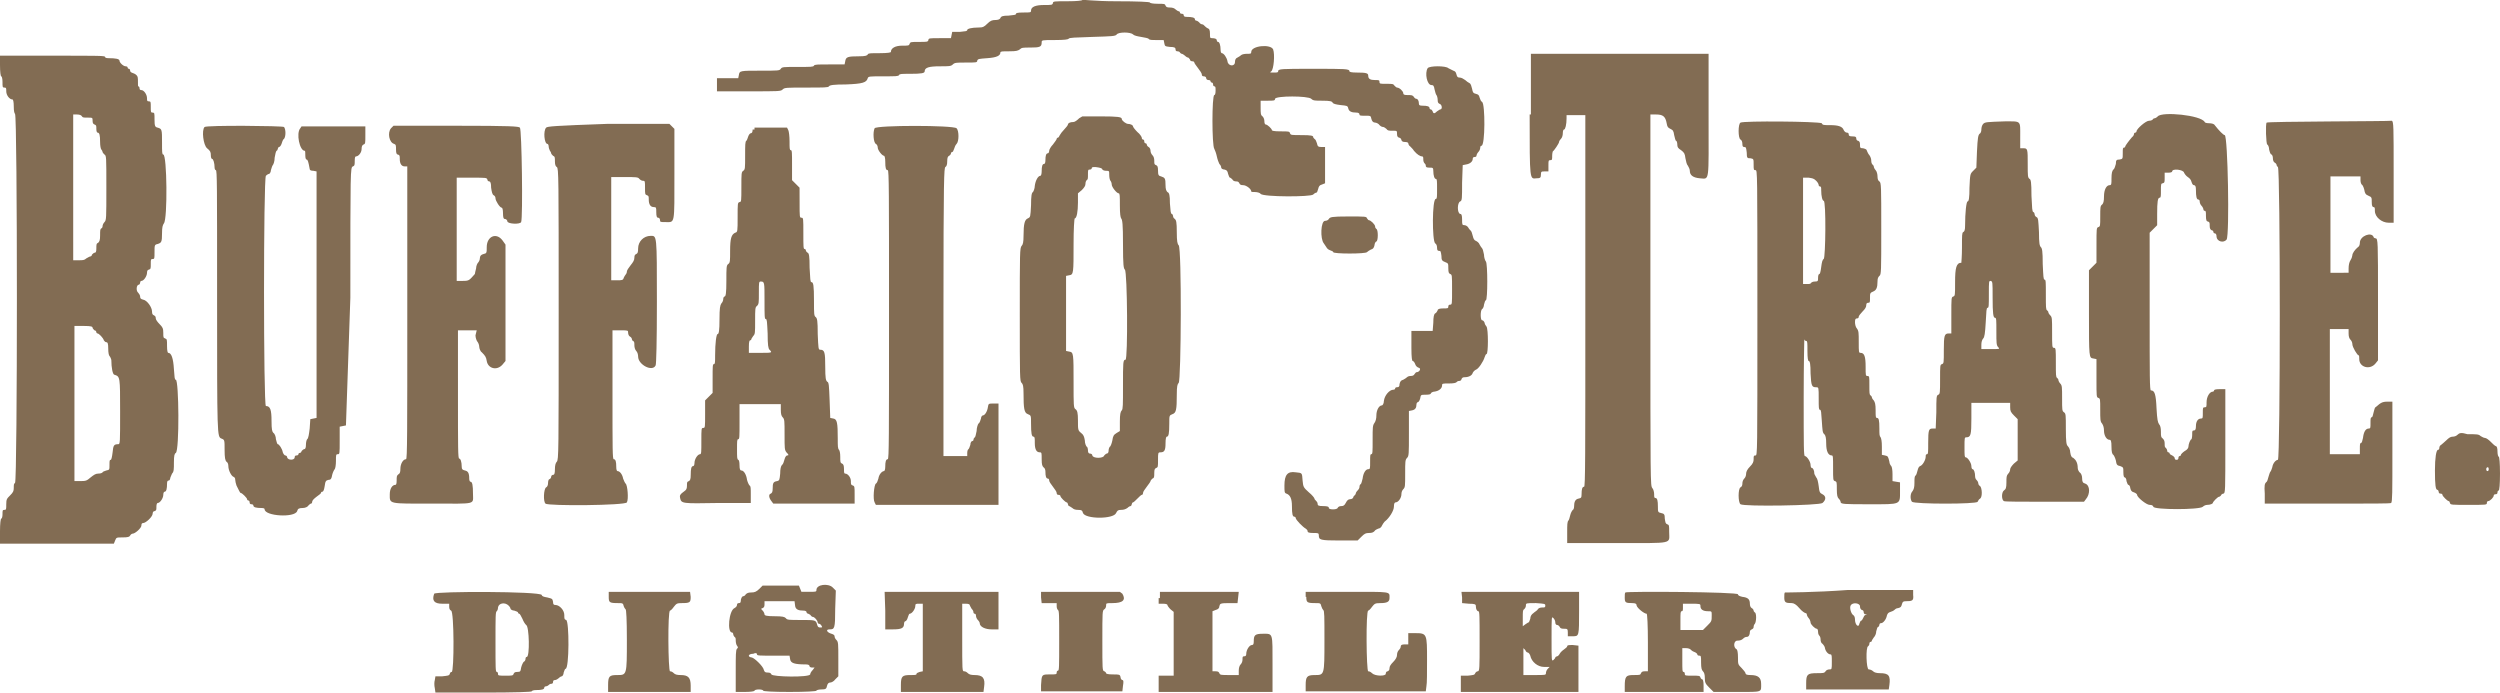
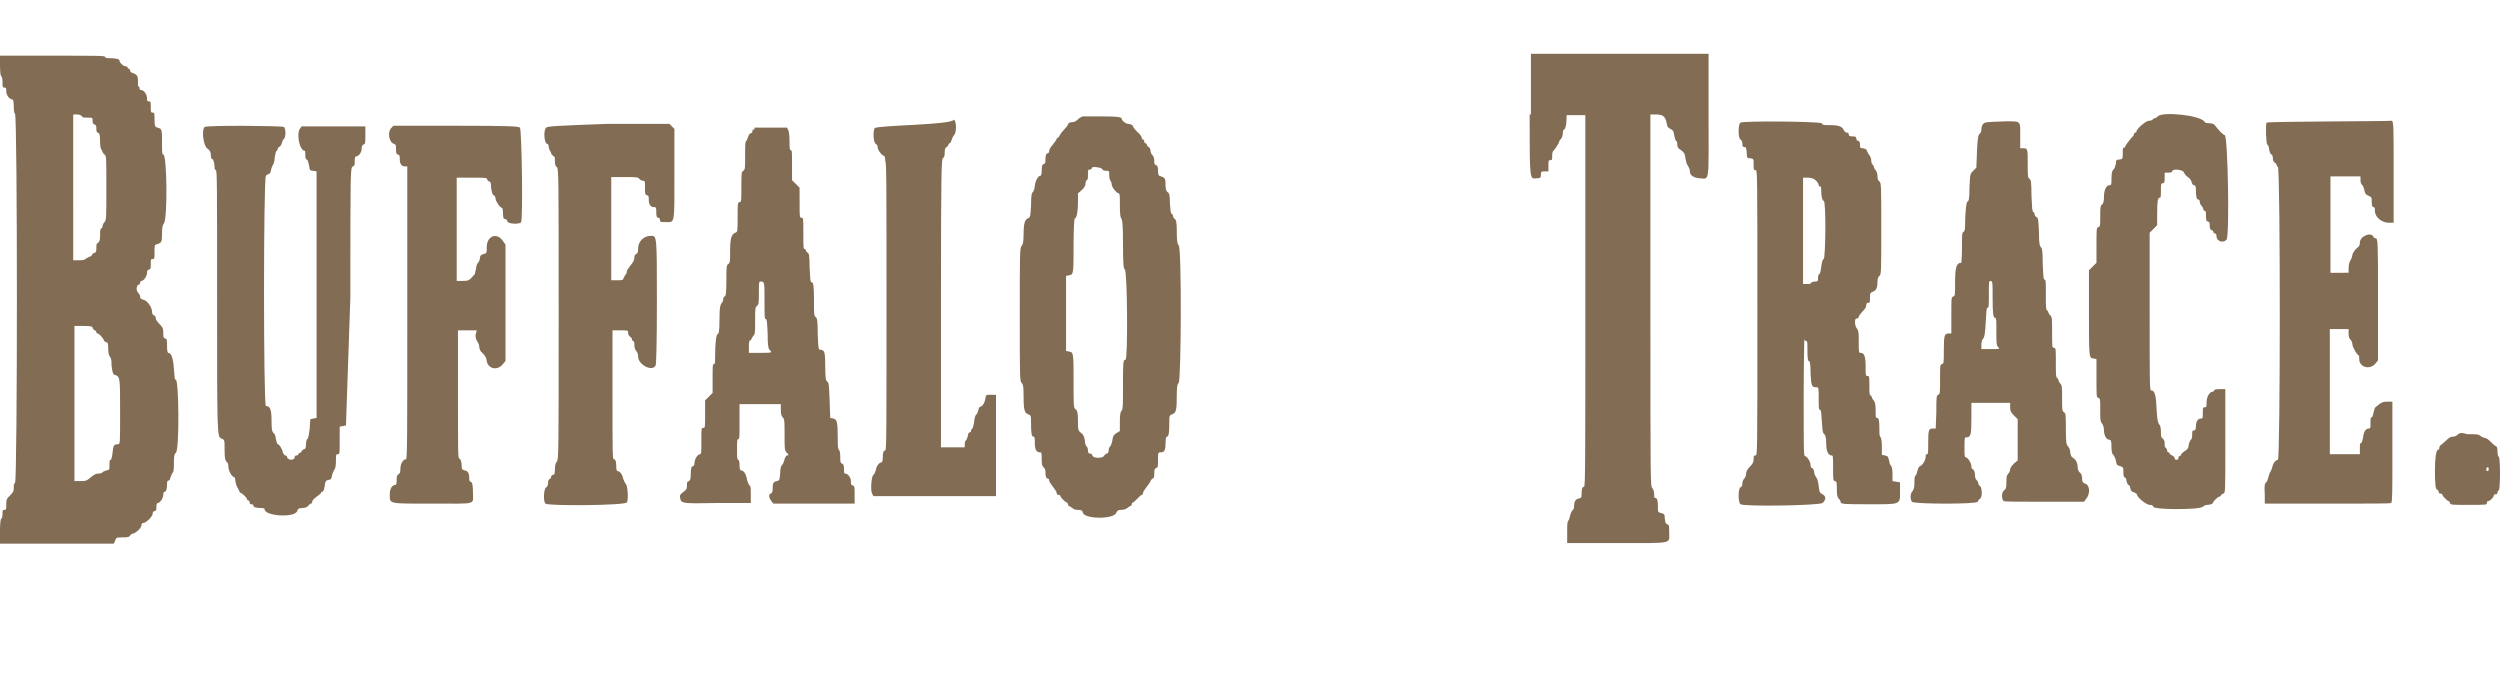
<svg xmlns="http://www.w3.org/2000/svg" version="1.1" id="svg" x="0px" y="0px" width="399.6px" height="110.7px" viewBox="0 0 399.6 110.7" style="enable-background:new 0 0 399.6 110.7;" xml:space="preserve">
  <style type="text/css">
	.st0{fill-rule:evenodd;clip-rule:evenodd;fill:#826C53;}
</style>
  <g id="svgg">
-     <path id="path0" class="st0" d="M0,10.4c0,1.1,0.1,1.8,0.2,1.8s0.2,0.4,0.2,0.9c0,0.8,0,0.9,0.3,0.9S1,14.1,1,14.6   c0,0.6,0.5,1.3,1,1.3c0.1,0,0.2,0.4,0.2,1.1c0,0.8,0.1,1.1,0.2,1.2c0.4,0.1,0.4,58.9,0,59c-0.2,0.1-0.2,0.3-0.2,0.8   s-0.1,0.7-0.6,1.2C1.1,79.7,1,79.8,1,80.6s0,0.9-0.3,0.9s-0.3,0.1-0.3,0.7c0,0.4-0.1,0.7-0.2,0.7S0,83.7,0,84.9v2h9.1h9.1l0.2-0.5   c0.2-0.5,0.2-0.5,1.2-0.5c0.9,0,1.1-0.1,1.2-0.3c0.1-0.2,0.3-0.3,0.4-0.3c0.4,0,1.4-0.9,1.4-1.3c0-0.3,0.1-0.4,0.3-0.4   c0.4,0,1.5-1,1.5-1.5c0-0.2,0.1-0.4,0.3-0.4C25,81.6,25,81.5,25,81c0-0.4,0.1-0.6,0.2-0.6c0.4,0,0.9-0.8,0.9-1.3   c0-0.3,0.1-0.5,0.2-0.5c0.3,0,0.4-0.5,0.4-1.3c0-0.4,0.1-0.5,0.3-0.5c0.1,0,0.2-0.2,0.2-0.3c0-0.2,0.2-0.5,0.3-0.8   c0.3-0.3,0.3-0.7,0.3-1.8c0-1.1,0.1-1.4,0.3-1.5c0.6-0.4,0.5-11.7,0-11.7c-0.2,0-0.2-0.4-0.3-1.7c-0.1-1.7-0.4-2.6-0.9-2.6   c-0.1,0-0.2-0.3-0.2-1.1c0-1,0-1.1-0.3-1.2s-0.3-0.2-0.3-0.9c0-0.7-0.1-0.9-0.6-1.4c-0.3-0.3-0.6-0.7-0.6-0.9   c0-0.3-0.1-0.4-0.3-0.5s-0.3-0.2-0.3-0.6c0-0.7-0.8-1.8-1.4-1.9c-0.4-0.1-0.5-0.2-0.5-0.5c0-0.2-0.2-0.5-0.3-0.6   c-0.4-0.3-0.3-1.3,0.1-1.3c0.1,0,0.2-0.2,0.2-0.3c0-0.2,0.1-0.3,0.2-0.3c0.4,0,0.9-0.8,0.9-1.3c0-0.3,0.1-0.5,0.3-0.5   c0.3-0.1,0.3-0.2,0.3-0.9c0-0.7,0-0.8,0.3-0.8s0.3-0.1,0.3-1.1c0-1.1,0-1.2,0.5-1.3c0.6-0.2,0.7-0.3,0.7-1.7c0-1,0.1-1.3,0.3-1.6   c0.6-0.7,0.5-11-0.1-11c-0.2,0-0.2-0.4-0.2-1.9c0-2.1,0-2.2-0.7-2.4c-0.4-0.1-0.5-0.2-0.5-1.3c0-1,0-1.1-0.3-1.1s-0.3-0.1-0.3-0.9   c0-0.8,0-0.9-0.3-0.9s-0.3-0.1-0.3-0.5c0-0.6-0.5-1.3-0.9-1.3c-0.2,0-0.3-0.1-0.3-0.3s-0.1-0.3-0.2-0.3s0-1.2-0.1-1.5   s-0.4-0.5-0.7-0.6s-0.5-0.2-0.5-0.4S20.7,11,20.6,11c-0.1,0-0.2-0.1-0.2-0.2c0-0.1-0.1-0.2-0.3-0.2c-0.4,0-1-0.6-1-0.9   c0-0.3-0.7-0.4-1.7-0.4c-0.5,0-0.6-0.1-0.6-0.2c0-0.2-1-0.2-8.3-0.2H0V10.4 M244.5,18.3c0,10.7,0,10.3,1.1,10.2   c0.6,0,0.7-0.1,0.7-0.6s0.1-0.5,0.6-0.5h0.6v-0.9c0-0.8,0-0.9,0.3-0.9s0.3-0.1,0.3-0.7c0-0.4,0.1-0.7,0.1-0.7c0.2-0.1,1-1.3,1-1.5   c0-0.1,0.1-0.3,0.3-0.5c0.2-0.2,0.3-0.6,0.3-0.9c0-0.4,0.1-0.6,0.2-0.6c0.2,0,0.4-0.8,0.4-1.8v-0.5h1.5h1.5v29.7   c0,25.2,0,29.7-0.2,29.7c-0.3,0-0.4,0.4-0.4,1.2c0,0.6-0.1,0.6-0.5,0.7c-0.5,0.1-0.7,0.5-0.7,1.3c0,0.2-0.1,0.5-0.2,0.5   c-0.1,0.1-0.3,0.4-0.4,0.8s-0.2,0.8-0.3,0.9c-0.2,0.2-0.2,0.7-0.2,1.9v1.7h8c9.2,0,8.3,0.2,8.3-1.8c0-1,0-1.1-0.3-1.2   s-0.3-0.3-0.4-0.9c0-0.7-0.1-0.8-0.6-0.9s-0.5-0.2-0.5-1c0-1-0.1-1.4-0.4-1.4c-0.2,0-0.2-0.2-0.2-0.6c0-0.3-0.1-0.8-0.3-1   c-0.3-0.4-0.3-0.7-0.3-30V18.3h0.9c1.1,0,1.5,0.3,1.7,1.4c0.1,0.6,0.2,0.7,0.6,0.9s0.5,0.3,0.6,1c0.1,0.4,0.2,0.9,0.3,0.9   c0.1,0,0.2,0.3,0.2,0.6c0,0.4,0.1,0.6,0.6,0.9c0.5,0.4,0.6,0.5,0.7,1.3c0.1,0.5,0.2,1,0.4,1.2c0.1,0.2,0.3,0.5,0.3,0.8   c0,0.7,0.5,1.1,1.6,1.2c1.6,0.1,1.4,0.9,1.4-10.1V8.6h-14.2h-14.2v9.7 M13.1,18.6c0.1,0.2,0.3,0.2,0.9,0.2c0.8,0,0.8,0,0.8,0.5   c0,0.4,0.1,0.5,0.3,0.6c0.3,0.1,0.3,0.2,0.3,0.7c0,0.4,0.1,0.6,0.2,0.6c0.3,0,0.4,0.4,0.4,1.5c0,0.6,0.1,1.1,0.2,1.2   c0.1,0.1,0.2,0.3,0.2,0.4c0,0.1,0.2,0.3,0.3,0.4C17,24.9,17,25,17,30c0,4.9,0,5.2-0.3,5.5c-0.2,0.2-0.3,0.5-0.3,0.6   c0,0.2-0.1,0.4-0.2,0.4C16,36.6,16,36.9,16,37.6c0,0.8-0.1,1-0.3,1.2c-0.3,0.1-0.3,0.3-0.3,0.9s-0.1,0.7-0.3,0.7   c-0.1,0-0.3,0.2-0.4,0.3c0,0.2-0.2,0.3-0.3,0.3s-0.4,0.2-0.6,0.3c-0.3,0.3-0.6,0.3-1.2,0.3h-0.9V30.1V18.3h0.6   C12.7,18.3,13,18.4,13.1,18.6 M172.5,18.9c-0.3,0.3-0.7,0.6-0.9,0.6c-0.6,0-0.9,0.2-0.9,0.4c0,0.1-0.3,0.5-0.6,0.8   s-0.6,0.7-0.7,0.9c-0.1,0.2-0.2,0.4-0.3,0.4s-0.2,0.1-0.2,0.2c0,0.1-0.3,0.5-0.6,0.9c-0.3,0.3-0.6,0.8-0.6,1s-0.1,0.4-0.2,0.4   c-0.3,0-0.4,0.4-0.4,1.1c0,0.4-0.1,0.6-0.2,0.6c-0.3,0-0.4,0.4-0.4,1.2c0,0.4-0.1,0.7-0.2,0.7c-0.4,0-0.8,0.8-0.9,1.6   c0,0.4-0.2,0.9-0.3,1c-0.2,0.1-0.3,0.6-0.3,2.1c-0.1,1.9-0.1,1.9-0.5,2.1c-0.5,0.2-0.7,0.8-0.7,2.8c0,1-0.1,1.4-0.3,1.6   c-0.3,0.3-0.3,1.1-0.3,11c0,10,0,10.7,0.3,10.9c0.2,0.2,0.3,0.5,0.3,1.7c0,2.4,0.1,3.1,0.7,3.3c0.5,0.2,0.5,0.2,0.5,1.5   c0,1.6,0.1,2.1,0.4,2.1c0.2,0,0.2,0.3,0.2,1c0,1.1,0.3,1.5,0.8,1.5c0.3,0,0.3,0.1,0.3,1.1c0,0.9,0.1,1.1,0.3,1.3   c0.2,0.1,0.3,0.4,0.3,0.7c0,0.7,0.1,1.1,0.4,1.1c0.1,0,0.2,0.1,0.2,0.3c0,0.2,0.3,0.6,0.6,1s0.6,0.8,0.6,1s0.1,0.3,0.3,0.3   s0.3,0.1,0.3,0.2c0,0.2,0.8,1,1,1c0.1,0,0.2,0.2,0.2,0.3s0.1,0.3,0.2,0.3c0.1,0,0.3,0.2,0.5,0.3c0.2,0.2,0.5,0.3,0.9,0.3   c0.6,0,0.7,0.1,0.8,0.5c0.4,1,4.9,1,5.3,0c0.2-0.4,0.3-0.5,0.8-0.5c0.4,0,0.7-0.1,1-0.3c0.2-0.2,0.4-0.3,0.5-0.3s0.2-0.2,0.2-0.3   s0.1-0.3,0.2-0.3c0.1,0,0.4-0.3,0.7-0.6c0.3-0.3,0.6-0.6,0.7-0.6s0.2-0.1,0.2-0.3s0.3-0.6,0.6-1s0.6-0.8,0.6-0.9s0.2-0.3,0.3-0.4   c0.3-0.1,0.3-0.3,0.3-0.9s0.1-0.7,0.3-0.8c0.3-0.1,0.3-0.2,0.3-1.3c0-1.1,0-1.2,0.4-1.2c0.6,0,0.8-0.3,0.8-1.4   c0-0.8,0.1-1.1,0.2-1.1c0.3,0,0.4-0.5,0.4-2.1c0-1.3,0-1.3,0.5-1.5c0.6-0.2,0.7-0.7,0.7-3.1c0-1.4,0.1-1.7,0.3-1.9   c0.4-0.3,0.5-21.6,0-22c-0.2-0.2-0.3-0.6-0.3-2.1c0-1.6-0.1-1.9-0.3-2.1c-0.2-0.1-0.3-0.3-0.3-0.5c0-0.1-0.1-0.3-0.2-0.3   c-0.2-0.1-0.2-0.5-0.3-1.7c0-1.3-0.1-1.7-0.4-1.8c-0.2-0.2-0.3-0.5-0.3-1.1c0-1.1-0.1-1.2-0.7-1.4c-0.4-0.1-0.5-0.2-0.5-0.9   s-0.1-0.8-0.3-0.9c-0.3-0.1-0.3-0.2-0.3-0.7c0-0.4-0.1-0.7-0.3-0.9s-0.3-0.5-0.3-0.7s-0.1-0.5-0.3-0.6s-0.3-0.3-0.3-0.4   c0-0.1-0.1-0.2-0.2-0.2c-0.1,0-0.2-0.1-0.2-0.3s-0.1-0.3-0.2-0.3c-0.1,0-0.2-0.1-0.2-0.3c0-0.1-0.3-0.6-0.7-0.9   c-0.4-0.4-0.7-0.8-0.7-0.9c0-0.2-0.4-0.4-0.8-0.4c-0.3,0-1-0.5-1-0.8s-0.6-0.4-3.3-0.4h-3L172.5,18.9 M344.9,18.6   c-0.2,0.2-0.4,0.3-0.5,0.3s-0.3,0.1-0.3,0.2c-0.1,0.1-0.3,0.2-0.6,0.2c-0.5,0-2,1.3-2,1.7c0,0.1-0.1,0.2-0.2,0.2s-0.2,0.1-0.2,0.2   c0,0.1-0.1,0.4-0.3,0.5c-0.6,0.7-1.1,1.4-1.1,1.5s-0.1,0.2-0.2,0.2c-0.2,0-0.2,0.2-0.2,0.9c0,0.9,0,0.9-0.5,1   c-0.5,0-0.6,0.1-0.6,0.7c-0.1,0.3-0.2,0.8-0.4,0.9c-0.2,0.2-0.3,0.6-0.3,1.4c0,0.9,0,1.1-0.3,1.1c-0.5,0-0.9,0.7-0.9,1.8   c0,0.8-0.1,1.1-0.3,1.3c-0.3,0.2-0.3,0.5-0.3,1.9c0,1.5,0,1.6-0.3,1.7s-0.3,0.2-0.3,2.9V42l-0.6,0.6l-0.6,0.6V50   c0,7.2,0,7.2,0.7,7.3l0.5,0.1v3.2c0,2.8,0,2.9,0.3,3s0.3,0.2,0.3,1.9c0,1.5,0,1.9,0.3,2.2c0.2,0.3,0.3,0.7,0.3,1.1   c0,0.8,0.4,1.5,0.9,1.5c0.2,0,0.3,0.2,0.3,1.1c0,0.8,0.1,1.2,0.3,1.3c0.1,0.1,0.3,0.5,0.4,0.9c0.1,0.7,0.2,0.8,0.7,0.9   c0.5,0.2,0.5,0.2,0.5,1c0,0.6,0.1,0.8,0.2,0.8s0.3,0.2,0.3,0.6c0.1,0.3,0.2,0.6,0.3,0.6c0.1,0,0.3,0.2,0.3,0.5   c0.1,0.4,0.2,0.6,0.6,0.7c0.3,0.1,0.5,0.3,0.5,0.4c0,0.4,1.5,1.6,2,1.6c0.4,0,0.5,0.1,0.6,0.3c0.1,0.5,7.4,0.5,7.9,0   c0.2-0.2,0.5-0.3,0.7-0.3c0.5,0,0.9-0.2,0.9-0.3c0-0.2,0.8-1,1-1c0.1,0,0.2-0.1,0.3-0.2c0-0.1,0.2-0.3,0.4-0.3   c0.3-0.1,0.3-0.3,0.3-8.4v-8.3h-0.9c-0.7,0-0.9,0.1-0.9,0.2s-0.1,0.2-0.2,0.2c-0.5,0-1,0.8-1,1.7c0,0.7,0,0.8-0.3,0.8   s-0.3,0.1-0.3,0.9s0,0.9-0.3,0.9c-0.5,0-0.8,0.5-0.8,1.2c0,0.5-0.1,0.7-0.3,0.7c-0.3,0-0.3,0.1-0.3,0.7c0,0.4-0.1,0.7-0.1,0.7   c-0.2,0-0.5,0.8-0.5,1.2c0,0.2-0.2,0.5-0.6,0.7c-0.3,0.2-0.6,0.5-0.6,0.6s-0.1,0.2-0.2,0.2s-0.2,0.1-0.2,0.3c0,0.2-0.1,0.3-0.3,0.3   c-0.2,0-0.3-0.1-0.3-0.3c0-0.1-0.2-0.3-0.4-0.4c-0.2-0.1-0.4-0.2-0.4-0.3c0-0.1-0.1-0.2-0.2-0.2s-0.2-0.1-0.2-0.3   c0-0.1-0.1-0.3-0.2-0.4c-0.2-0.1-0.2-0.3-0.2-0.7c0-0.4-0.1-0.6-0.3-0.8c-0.3-0.2-0.3-0.4-0.3-1.1c0-0.6-0.1-1-0.3-1.2   c-0.2-0.3-0.3-0.7-0.4-2.5c-0.1-2.3-0.3-2.9-0.9-2.9c-0.2,0-0.2-2.2-0.2-12.7V37.2l0.6-0.6l0.6-0.6v-1.8c0-2,0.1-2.6,0.4-2.6   c0.2,0,0.2-0.3,0.2-1.1c0-1,0-1.2,0.3-1.2c0.3-0.1,0.3-0.2,0.3-0.9v-0.8h0.6c0.4,0,0.6-0.1,0.6-0.2c0-0.5,1.8-0.3,1.9,0.2   c0.1,0.2,0.3,0.5,0.6,0.7c0.3,0.2,0.5,0.4,0.6,0.8c0.1,0.3,0.2,0.5,0.4,0.5c0.2,0,0.3,0.2,0.3,0.8c0,1,0.1,1.5,0.4,1.5   c0.1,0,0.2,0.1,0.2,0.3c0,0.2,0.1,0.5,0.3,0.7s0.3,0.5,0.3,0.6s0.1,0.2,0.2,0.2c0.2,0,0.2,0.2,0.2,0.8c0,0.7,0.1,0.9,0.3,0.9   c0.3,0.1,0.3,0.2,0.3,0.7c0,0.4,0.1,0.6,0.3,0.7c0.2,0,0.3,0.2,0.3,0.3s0.1,0.2,0.2,0.2c0.2,0,0.3,0.2,0.3,0.6   c0.1,0.7,1.1,1,1.6,0.4c0.5-0.7,0.2-16.7-0.3-16.7c-0.2,0-0.9-0.7-1.6-1.6c-0.1-0.2-0.5-0.3-0.9-0.3s-0.7-0.1-0.7-0.2   C351.8,18.4,345.6,17.8,344.9,18.6 M278.2,19.6c-0.4,0.2-0.4,2.5,0,2.7c0.2,0.1,0.3,0.4,0.3,0.7c0,0.4,0.1,0.5,0.3,0.5   c0.3,0,0.3,0.1,0.4,0.9c0,0.9,0.1,0.9,0.6,0.9c0.5,0.1,0.5,0.1,0.5,1c0,0.8,0,0.9,0.3,0.9s0.3,0.1,0.3,22.8s0,22.8-0.3,22.8   s-0.3,0.1-0.3,0.6c0,0.4-0.1,0.7-0.6,1.2c-0.4,0.4-0.6,0.8-0.6,1.1c0,0.3-0.1,0.6-0.3,0.8c-0.2,0.2-0.3,0.5-0.3,0.8   s-0.1,0.5-0.3,0.6c-0.4,0.2-0.4,2.4,0,2.7c0.6,0.4,12.6,0.2,13.1-0.2c0.6-0.5,0.6-1.1,0-1.4c-0.4-0.2-0.5-0.3-0.6-1.3   c-0.1-0.7-0.2-1.2-0.4-1.4c-0.1-0.2-0.3-0.5-0.3-0.6c0-0.5-0.2-0.9-0.4-0.9c-0.1,0-0.2-0.2-0.2-0.5c0-0.5-0.6-1.4-0.9-1.4   c-0.2,0-0.2-1.4-0.2-9.5c0-5.2,0.1-9.3,0.1-9.2c0,0.2,0.2,0.3,0.3,0.3c0.2,0,0.2,0.3,0.2,1.6c0,1.2,0.1,1.6,0.2,1.6   c0.2,0,0.3,0.5,0.3,2c0.1,2,0.2,2.2,0.9,2.2c0.4,0,0.4,0,0.4,1.8c0,1.4,0,1.8,0.2,1.8s0.2,0.4,0.3,1.8c0.1,1.4,0.1,1.9,0.4,2.1   c0.2,0.2,0.3,0.6,0.3,1.5c0,1.2,0.3,1.9,0.9,1.9c0.2,0,0.2,0.3,0.2,2c0,1.9,0,2,0.3,2.1s0.3,0.2,0.3,1.3c0,1,0.1,1.3,0.3,1.5   c0.2,0.2,0.3,0.4,0.3,0.5c0,0.4,0.5,0.4,4.7,0.4c5,0,4.8,0.1,4.8-2.1v-1.4l-0.6-0.1l-0.6-0.1v-1.1c0-0.7-0.1-1.2-0.2-1.3   c-0.1-0.1-0.3-0.4-0.3-0.7c-0.2-0.8-0.2-0.9-0.7-1l-0.5-0.1v-1.3c0-0.9-0.1-1.3-0.2-1.5c-0.2-0.2-0.2-0.5-0.2-1.4   c0-1.4-0.1-1.7-0.4-1.7c-0.2,0-0.2-0.3-0.2-1.2c0-1-0.1-1.3-0.3-1.6c-0.2-0.2-0.3-0.4-0.3-0.5s-0.1-0.2-0.2-0.3   c-0.2-0.1-0.2-0.4-0.2-1.6c0-1.4,0-1.5-0.3-1.5s-0.3-0.1-0.3-1.5c0-1.6-0.2-2.2-0.8-2.2c-0.3,0-0.3-0.1-0.3-1.7   c0-1.5,0-1.8-0.3-2.2c-0.2-0.2-0.3-0.7-0.3-1c0-0.5,0.1-0.6,0.3-0.6c0.2,0,0.3-0.1,0.3-0.3c0-0.1,0.3-0.5,0.6-0.8   c0.4-0.4,0.6-0.7,0.6-1s0.1-0.4,0.3-0.4c0.3,0,0.3-0.1,0.3-0.8c0-0.7,0-0.8,0.5-1s0.7-0.6,0.7-1.6c0-0.5,0.1-0.7,0.3-0.9   c0.3-0.2,0.3-0.7,0.3-7.5s0-7.4-0.3-7.6c-0.2-0.1-0.3-0.4-0.3-0.8c0-0.3-0.1-0.8-0.3-1c-0.2-0.2-0.3-0.5-0.3-0.6s-0.1-0.2-0.2-0.3   s-0.2-0.3-0.2-0.6s-0.1-0.6-0.3-0.9c-0.2-0.2-0.3-0.5-0.4-0.7c0-0.2-0.2-0.3-0.6-0.4c-0.5,0-0.5-0.1-0.5-0.6c0-0.4-0.1-0.5-0.3-0.6   c-0.2,0-0.3-0.2-0.3-0.4s-0.1-0.3-0.6-0.3s-0.6-0.1-0.6-0.3s-0.1-0.3-0.3-0.3c-0.2,0-0.4-0.2-0.5-0.4c-0.2-0.6-0.9-0.8-2.2-0.8   c-1,0-1.2,0-1.3-0.3C290.5,19.4,278.7,19.3,278.2,19.6 M317,19.8c-0.2,0.2-0.3,0.6-0.3,0.9c0,0.3-0.1,0.6-0.3,0.7   c-0.2,0.2-0.3,0.6-0.4,2.8l-0.1,2.6l-0.5,0.5c-0.5,0.5-0.5,0.5-0.6,2.7c0,1.6-0.1,2.2-0.3,2.2c-0.2,0-0.4,1.8-0.4,3.8   c0,0.8-0.1,1-0.3,1.1c-0.2,0.1-0.2,0.5-0.2,2.5c0,1.3-0.1,2.4-0.1,2.4c-0.8,0-1,0.8-1,3.1c0,2.1,0,2.2-0.3,2.3   c-0.3,0.1-0.3,0.2-0.3,3v2.9h-0.4c-0.7,0-0.8,0.3-0.8,2.6c0,2.1,0,2.2-0.3,2.3c-0.3,0.1-0.3,0.2-0.3,2.4c0,2.1,0,2.4-0.3,2.5   s-0.3,0.5-0.3,2.8l-0.1,2.6h-0.5c-0.6,0-0.7,0.2-0.7,2.3c0,1.5,0,1.8-0.2,1.8s-0.2,0.2-0.2,0.4c0,0.5-0.5,1.4-0.9,1.5   c-0.2,0.1-0.3,0.3-0.4,0.7c-0.1,0.4-0.2,0.7-0.3,0.8c-0.2,0.1-0.2,0.5-0.2,1.2s-0.1,1-0.3,1.3c-0.4,0.4-0.4,1.3-0.1,1.7   c0.4,0.4,10.4,0.4,10.5,0c0.1-0.2,0.2-0.4,0.4-0.5c0.4-0.3,0.3-1.7,0-2c-0.2-0.1-0.3-0.3-0.3-0.5c0-0.1-0.1-0.3-0.2-0.4   s-0.3-0.3-0.3-0.6c0-0.7-0.2-1.2-0.4-1.2c-0.1,0-0.2-0.2-0.2-0.5c0-0.5-0.6-1.4-0.9-1.4c-0.2,0-0.2-0.3-0.2-1.6   c0-1.5,0-1.6,0.3-1.6c0.7,0,0.8-0.4,0.8-3v-2.5h3.1h3.1v0.7c0,0.6,0.1,0.8,0.6,1.3l0.6,0.6v3.3v3.3l-0.6,0.5   c-0.3,0.3-0.6,0.7-0.6,0.9c0,0.2-0.1,0.5-0.3,0.7c-0.3,0.3-0.3,0.6-0.3,1.4c0,0.9-0.1,1.1-0.4,1.3c-0.4,0.3-0.4,1.5,0,1.7   c0.1,0.1,3,0.1,6.5,0.1h6.3l0.3-0.4c0.7-0.8,0.7-2.2-0.1-2.5c-0.4-0.1-0.5-0.3-0.5-0.9c0-0.4-0.2-0.8-0.4-0.9   c-0.1-0.1-0.3-0.4-0.3-0.7c0-0.8-0.3-1.3-0.7-1.6c-0.3-0.1-0.4-0.3-0.5-0.9c0-0.4-0.2-0.8-0.4-1c-0.2-0.2-0.3-0.6-0.3-2.7   c0-2.3,0-2.5-0.3-2.7s-0.3-0.4-0.3-2.2c0-1.8,0-2.1-0.3-2.4c-0.2-0.2-0.3-0.5-0.3-0.6s-0.1-0.2-0.2-0.3c-0.2-0.1-0.2-0.5-0.2-2.4   c0-2.2,0-2.4-0.3-2.4s-0.3-0.2-0.3-2.5c0-2.2,0-2.4-0.3-2.7c-0.2-0.2-0.3-0.4-0.3-0.5s-0.1-0.2-0.2-0.3c-0.2-0.1-0.2-0.5-0.2-2.5   s0-2.4-0.2-2.4s-0.2-0.5-0.3-2.5c0-2.1-0.1-2.5-0.3-2.7c-0.2-0.2-0.3-0.6-0.3-2.4c-0.1-1.8-0.1-2.3-0.4-2.4   c-0.2-0.1-0.3-0.3-0.3-0.5c0-0.1-0.1-0.3-0.2-0.3c-0.2-0.1-0.2-0.6-0.3-2.6c0-2.2-0.1-2.6-0.3-2.7c-0.3-0.2-0.3-0.5-0.3-2.3   c0-2.5,0-2.6-0.7-2.6h-0.5v-1.9c0-2.6,0.2-2.4-2.5-2.4C317.6,19.5,317.3,19.5,317,19.8 M362.3,19.6c-0.2,0.2-0.1,3.4,0.1,3.5   c0.1,0,0.3,0.4,0.3,0.8c0.1,0.4,0.2,0.8,0.4,0.8c0.1,0.1,0.2,0.3,0.2,0.6s0.1,0.6,0.3,0.7c0.2,0.1,0.3,0.3,0.3,0.4   c0,0.1,0.1,0.2,0.2,0.3c0.4,0.1,0.4,46.8,0,46.8c-0.3,0-0.8,0.5-0.9,1.2c-0.1,0.3-0.2,0.6-0.3,0.7c-0.1,0.1-0.2,0.5-0.3,0.8   c-0.1,0.4-0.2,0.8-0.4,0.9c-0.2,0.2-0.3,0.5-0.2,1.8v1.6h10c7.2,0,10,0,10.2-0.1c0.2-0.2,0.2-1.6,0.2-8.2v-8h-0.8   c-0.6,0-0.9,0.1-1.3,0.4c-0.2,0.2-0.5,0.4-0.6,0.5c-0.1,0-0.2,0.4-0.3,0.8c-0.1,0.5-0.2,0.8-0.3,0.8c-0.2,0-0.2,0.3-0.2,0.9   c0,0.8,0,0.9-0.3,0.9c-0.5,0-0.8,0.6-0.9,1.5c-0.1,0.5-0.2,0.8-0.3,0.8c-0.2,0-0.2,0.3-0.2,0.9v0.9h-2.4h-2.4v-10v-10h1.5h1.5v0.7   c0,0.5,0.1,0.8,0.3,1c0.2,0.2,0.3,0.5,0.3,0.7c0,0.5,0.8,1.8,1,1.8c0.1,0,0.1,0.3,0.1,0.6c0,1.3,1.7,1.8,2.6,0.7l0.4-0.5v-9.5   c0-9.6,0-10-0.4-10c-0.1,0-0.3-0.1-0.3-0.2c-0.3-0.9-2.2-0.2-2.2,0.9c0,0.3-0.1,0.6-0.3,0.7c-0.5,0.4-0.9,1-0.9,1.3   c0,0.1-0.1,0.5-0.3,0.8c-0.2,0.3-0.3,0.8-0.3,1.3v0.7H374h-1.5v-7.7v-7.7h2.4h2.4v0.6c0,0.3,0.1,0.6,0.2,0.7c0.1,0,0.3,0.4,0.4,0.8   c0.1,0.6,0.2,0.8,0.7,1s0.5,0.3,0.5,1c0,0.6,0.1,0.8,0.3,0.8c0.2,0,0.2,0.2,0.2,0.6c0,1,1.1,1.9,2.2,1.9h0.8v-8.1   c0-7.2,0-8.1-0.3-8.2C382,19.4,362.4,19.4,362.3,19.6 M32.7,20.3c-0.5,0.5-0.2,2.9,0.4,3.4c0.5,0.4,0.6,0.6,0.6,1.1   c0,0.4,0.1,0.6,0.2,0.6c0.2,0,0.4,0.7,0.4,1.4c0,0.2,0.1,0.4,0.2,0.4c0.2,0,0.2,2.4,0.2,20.3c0,22.4,0,22.3,0.7,22.6   c0.5,0.2,0.5,0.2,0.5,1.8c0,1.3,0.1,1.7,0.3,1.9c0.2,0.1,0.3,0.4,0.3,0.7c0,0.7,0.5,1.6,0.8,1.7c0.2,0.1,0.3,0.2,0.3,0.5   c0,0.2,0.1,0.6,0.2,0.9c0.1,0.2,0.3,0.6,0.4,0.8c0.1,0.2,0.2,0.4,0.3,0.4c0.2,0,1,0.8,1,1c0,0.1,0.1,0.2,0.2,0.2s0.2,0.1,0.2,0.3   c0,0.2,0.1,0.3,0.3,0.3c0.2,0,0.3,0.1,0.3,0.2c0,0.3,0.5,0.4,1.3,0.4c0.4,0,0.5,0.1,0.5,0.2c0,1.1,4.8,1.4,5.2,0.3   c0.1-0.4,0.3-0.5,0.9-0.5c0.4,0,0.8-0.2,0.9-0.4c0.1-0.1,0.3-0.3,0.4-0.3s0.2-0.1,0.2-0.3c0-0.2,0.3-0.5,0.7-0.8   c0.4-0.3,0.7-0.5,0.7-0.6s0.1-0.2,0.2-0.2c0.2,0,0.3-0.3,0.4-0.9c0.1-0.8,0.2-0.9,0.6-1c0.4,0,0.5-0.2,0.6-0.8   c0.1-0.4,0.3-0.8,0.4-0.9s0.2-0.7,0.2-1.3c0-1,0-1.1,0.3-1.1s0.3-0.1,0.3-2.2v-2.2l0.5-0.1l0.5-0.1L56,47.6c0-20.6,0-20.8,0.4-21   c0.3-0.1,0.3-0.3,0.3-0.9c0-0.6,0.1-0.7,0.2-0.7c0.4,0,0.9-0.6,0.9-1.2c0-0.4,0.1-0.6,0.3-0.7c0.3-0.1,0.3-0.2,0.3-1.5v-1.4h-5.1   h-5.1L48,20.5c-0.7,0.8-0.1,3.6,0.7,3.6c0.1,0,0.1,0.3,0.1,0.7c0,0.5,0.1,0.7,0.2,0.7c0.2,0,0.3,0.4,0.5,1.5c0,0.2,0.2,0.3,0.6,0.3   l0.5,0.1v19.7v19.7l-0.5,0.1L49.6,67l-0.1,1.5c-0.1,0.8-0.2,1.6-0.4,1.7c-0.1,0.1-0.2,0.5-0.2,0.9c0,0.5-0.1,0.7-0.3,0.7   c-0.1,0-0.3,0.2-0.4,0.3c0,0.2-0.2,0.3-0.3,0.3s-0.2,0.1-0.2,0.2s-0.1,0.2-0.3,0.2c-0.2,0-0.3,0.1-0.3,0.3c0,0.5-1.1,0.5-1.2,0   c0-0.2-0.2-0.3-0.3-0.3c-0.1,0-0.3-0.2-0.4-0.5c-0.1-0.6-0.6-1.3-0.8-1.3c-0.1,0-0.2-0.4-0.3-0.8c0-0.4-0.2-0.9-0.4-1   c-0.2-0.2-0.3-0.5-0.3-1.9c0-1.8-0.2-2.4-0.9-2.4c-0.4,0-0.4-36.4,0-36.8c0.2-0.2,0.4-0.3,0.5-0.3s0.3-0.3,0.3-0.6   c0.1-0.3,0.2-0.7,0.3-0.8s0.3-0.6,0.3-1.2c0.1-0.6,0.2-1,0.3-1.1c0.1,0,0.2-0.2,0.2-0.3s0.1-0.3,0.2-0.3s0.3-0.2,0.4-0.5   s0.2-0.7,0.4-0.8c0.3-0.4,0.3-1.5,0-1.9C45.2,20.1,33,20,32.7,20.3 M62.5,20.5c-0.6,0.7-0.3,2.3,0.5,2.5c0.3,0.1,0.3,0.3,0.3,0.9   c0,0.6,0.1,0.8,0.3,0.8c0.3,0.1,0.3,0.2,0.3,0.7c0,0.8,0.3,1.2,0.8,1.2h0.4V50c0,19.3,0,23.4-0.2,23.4c-0.5,0-0.9,0.8-0.9,1.5   c0,0.6-0.1,0.8-0.3,0.9c-0.3,0.2-0.3,0.4-0.3,1s-0.1,0.7-0.2,0.7c-0.5,0-0.9,0.6-0.9,1.5c0,1.6-0.3,1.5,6.9,1.5   c7.1,0,6.4,0.2,6.4-1.6c0-1.3-0.1-1.9-0.4-1.9c-0.1,0-0.2-0.2-0.2-0.5c0-0.9-0.2-1.2-0.7-1.3c-0.4-0.1-0.5-0.2-0.5-0.6   c0-0.8-0.2-1.3-0.4-1.3c-0.2,0-0.2-1.6-0.2-10.3V52.8h1.5h1.5L76,53.6c0,0.4,0.2,0.9,0.3,1c0.1,0.1,0.3,0.5,0.3,0.8   s0.2,0.8,0.4,0.9c0.6,0.6,0.7,0.8,0.8,1.4c0.2,1.2,1.6,1.6,2.5,0.6l0.5-0.6v-9.3v-9.3l-0.5-0.7c-1-1.3-2.5-0.6-2.5,1.1   c0,0.9,0,1-0.5,1.1c-0.4,0.1-0.6,0.3-0.6,0.7c0,0.3-0.2,0.6-0.3,0.7c-0.1,0.1-0.3,0.5-0.3,0.9c-0.1,0.4-0.2,0.8-0.2,0.9   c-0.9,1-0.9,1.1-1.9,1.1h-1v-8.2v-8.3h2.4c2.3,0,2.4,0,2.5,0.3c0,0.2,0.2,0.3,0.3,0.3c0.2,0,0.3,0.3,0.3,1c0.1,0.7,0.2,1.1,0.4,1.2   c0.2,0.1,0.3,0.3,0.3,0.5c0,0.4,0.7,1.5,1,1.5c0.1,0,0.2,0.3,0.2,0.9c0,0.7,0.1,0.9,0.3,0.9c0.2,0,0.4,0.2,0.4,0.4   c0.1,0.4,2,0.5,2.2,0.1c0.3-0.7,0.1-14.9-0.2-15.1c-0.2-0.2-1.4-0.3-10.2-0.3h-10L62.5,20.5 M87.3,20.4C86.8,20.9,87,23,87.5,23   c0.1,0,0.2,0.2,0.2,0.4s0.1,0.5,0.2,0.7c0.1,0.1,0.2,0.3,0.2,0.4c0,0.1,0.2,0.3,0.3,0.4c0.3,0.1,0.3,0.3,0.3,0.9   c0,0.5,0.1,0.8,0.3,0.9c0.3,0.2,0.3,1.4,0.3,23.5c0,22,0,23.3-0.3,23.6c-0.2,0.2-0.3,0.6-0.3,1.2c0,0.7-0.1,0.9-0.3,0.9   c-0.1,0-0.3,0.1-0.3,0.3c0,0.2-0.2,0.4-0.3,0.4c-0.1,0-0.2,0.3-0.2,0.6c0,0.3-0.1,0.6-0.3,0.7c-0.4,0.2-0.5,2.3-0.1,2.6   c0.4,0.4,12.8,0.3,13-0.2c0.3-0.5,0.1-2.8-0.2-3c-0.1-0.1-0.3-0.5-0.4-0.8c-0.1-0.6-0.5-1.2-0.9-1.2c-0.1,0-0.2-0.2-0.2-0.7   c0-0.8-0.1-1.2-0.4-1.2c-0.2,0-0.2-1.6-0.2-10.3V52.8h1.3c1.2,0,1.2,0,1.2,0.4c0,0.2,0.1,0.5,0.3,0.6s0.3,0.3,0.3,0.4   s0.1,0.3,0.2,0.3c0.2,0.1,0.2,0.3,0.2,0.7c0,0.3,0.1,0.7,0.3,0.9c0.2,0.2,0.3,0.6,0.3,0.9c0,1.3,2.3,2.5,2.8,1.4   c0.1-0.2,0.2-3.7,0.2-10.2c0-10.8,0-10.5-1-10.5c-1.1,0-2,0.9-2,2c0,0.7-0.1,0.8-0.3,0.9s-0.3,0.2-0.3,0.6s-0.2,0.7-0.6,1.2   c-0.3,0.4-0.6,0.8-0.6,1s-0.1,0.4-0.2,0.5c-0.1,0.1-0.2,0.3-0.3,0.5c-0.1,0.4-0.3,0.4-1.1,0.4h-0.9v-8.2v-8.3h2.1   c1.9,0,2.2,0,2.4,0.3c0.2,0.2,0.4,0.3,0.6,0.3c0.3,0,0.3,0.1,0.3,1.1c0,1,0,1.1,0.3,1.2s0.3,0.2,0.3,0.7c0,0.8,0.3,1.2,0.8,1.2   c0.4,0,0.4,0.1,0.4,0.8c0,0.7,0.1,0.9,0.3,0.9s0.3,0.2,0.3,0.4c0,0.3,0.1,0.3,0.9,0.3c1.5,0,1.4,0.5,1.4-7.7v-7.2l-0.4-0.4   l-0.4-0.4h-9.9C88.6,20.1,87.5,20.2,87.3,20.4 M120.3,20.7c0,0.4-0.1,0.6-0.3,0.6c-0.1,0-0.3,0.2-0.4,0.5c-0.1,0.3-0.2,0.6-0.3,0.7   c-0.2,0.1-0.2,0.7-0.2,2.4c0,2,0,2.2-0.3,2.4s-0.3,0.4-0.3,2.6c0,2.2,0,2.4-0.3,2.4c-0.3,0.1-0.3,0.2-0.3,2.4c0,2.3,0,2.4-0.4,2.5   c-0.6,0.3-0.8,0.9-0.8,2.9c0,1.6,0,1.9-0.3,2.1s-0.3,0.6-0.3,2.7c0,2-0.1,2.5-0.3,2.5c-0.1,0-0.2,0.2-0.2,0.4   c0,0.2-0.1,0.5-0.3,0.7c-0.2,0.3-0.3,0.7-0.3,2.6c0,1.7-0.1,2.3-0.3,2.3s-0.4,1.4-0.4,3.4c0,1.1,0,1.4-0.2,1.4s-0.2,0.4-0.2,2.3   v2.3l-0.6,0.6l-0.6,0.6v2.2c0,2.1,0,2.2-0.3,2.2s-0.3,0.1-0.3,2.1c0,1.7,0,2.1-0.2,2.1c-0.4,0-0.9,0.8-0.9,1.4   c0,0.3-0.1,0.5-0.2,0.5c-0.3,0-0.4,0.4-0.4,1.4c0,0.7-0.1,0.9-0.3,1c-0.3,0.1-0.3,0.2-0.3,0.7s-0.1,0.7-0.4,0.9   c-0.7,0.5-0.8,0.7-0.7,1.1c0.2,0.9,0.3,0.9,6,0.8h5.3v-1.3c0-1.1,0-1.4-0.2-1.5c-0.1-0.1-0.3-0.5-0.4-0.9c-0.1-0.8-0.5-1.5-0.9-1.5   c-0.2,0-0.3-0.2-0.3-0.8c0-0.6-0.1-0.9-0.2-0.9c-0.2-0.1-0.2-0.4-0.2-1.7c0-1.3,0-1.6,0.2-1.6s0.2-0.4,0.2-2.8v-2.8h3.3h3.3v0.9   c0,0.7,0.1,1,0.3,1.2c0.3,0.3,0.3,0.6,0.3,2.8c0,2.2,0,2.4,0.3,2.8c0.4,0.4,0.4,0.5,0.1,0.5c-0.1,0-0.3,0.2-0.4,0.6   c-0.1,0.3-0.2,0.8-0.4,0.9c-0.2,0.2-0.3,0.7-0.3,1.4c-0.1,1-0.1,1.1-0.5,1.2c-0.6,0.1-0.7,0.3-0.7,1.2c0,0.5-0.1,0.7-0.3,0.8   c-0.4,0.1-0.3,0.7,0.1,1.2l0.3,0.4h6.5h6.5v-1.4c0-1.3,0-1.4-0.3-1.5s-0.3-0.2-0.3-0.7c0-0.6-0.5-1.2-0.9-1.2   c-0.2,0-0.2-0.2-0.2-0.7c0-0.6-0.1-0.8-0.3-0.9c-0.3-0.1-0.3-0.3-0.3-1.1c0-0.6-0.1-1-0.2-1.1c-0.2-0.2-0.2-0.6-0.2-1.8   c0-2.5-0.1-3.1-0.7-3.2l-0.5-0.1l-0.1-2.8c-0.1-2.4-0.1-2.9-0.4-3c-0.2-0.2-0.3-0.5-0.3-2.4c0-2.3-0.1-2.7-0.8-2.7   c-0.3,0-0.3-0.2-0.4-2.5c0-2.2-0.1-2.5-0.3-2.7c-0.3-0.2-0.3-0.5-0.3-2.6c0-2.5-0.1-3-0.4-3c-0.2,0-0.2-0.5-0.3-2.3   c0-1.9-0.1-2.3-0.3-2.4s-0.3-0.3-0.3-0.4s-0.1-0.2-0.2-0.2c-0.2,0-0.2-0.4-0.2-2.5c0-2.4,0-2.5-0.3-2.5s-0.3-0.1-0.3-2.4V30   l-0.6-0.6l-0.6-0.6v-2.4c0-2,0-2.4-0.2-2.4s-0.2-0.3-0.2-1.4c0-0.8-0.1-1.6-0.2-1.8l-0.2-0.4h-2.6h-2.6v0.3 M139.8,20.5   c-0.3,0.6-0.2,2.3,0.2,2.5c0.2,0.1,0.3,0.4,0.3,0.6c0,0.4,0.7,1.3,1,1.3c0.1,0,0.2,0.4,0.2,0.9c0,1.1,0.1,1.4,0.4,1.4   c0.2,0,0.2,3.5,0.2,23.1s0,23.1-0.2,23.1c-0.3,0-0.4,0.4-0.4,1.2c0,0.4-0.1,0.7-0.2,0.7c-0.3,0-0.8,0.5-0.9,1.2   c-0.1,0.3-0.2,0.7-0.4,0.8c-0.3,0.2-0.5,2.5-0.2,3l0.2,0.4h9.8h9.8v-8.1v-8.1h-0.8c-0.8,0-0.8,0-0.9,0.6c-0.1,0.7-0.5,1.3-0.8,1.3   c-0.1,0-0.3,0.2-0.3,0.5c-0.1,0.3-0.2,0.7-0.4,0.8c-0.1,0.1-0.3,0.7-0.3,1.2c-0.1,0.5-0.2,1-0.3,1c-0.1,0.1-0.2,0.2-0.2,0.4   c0,0.1-0.1,0.2-0.2,0.2c-0.1,0-0.3,0.2-0.3,0.6c-0.1,0.3-0.2,0.6-0.3,0.7c-0.1,0-0.2,0.3-0.2,0.6v0.5h-1.9h-1.9v-23   c0-21.7,0.1-23,0.3-23.2c0.2-0.1,0.3-0.4,0.3-0.9c0-0.6,0.1-0.8,0.3-0.9c0.2-0.1,0.3-0.3,0.3-0.4c0-0.1,0.1-0.2,0.2-0.2   c0.1,0,0.2-0.2,0.3-0.5s0.2-0.6,0.4-0.8c0.4-0.4,0.4-2.1,0-2.5C152.3,20,140.1,20,139.8,20.5 M176.2,27.1c0.1,0.1,0.3,0.2,0.6,0.2   c0.5,0,0.5,0,0.5,0.7c0,0.4,0.1,0.8,0.2,0.9c0.1,0.1,0.2,0.4,0.2,0.6c0,0.4,0.8,1.4,1.1,1.4c0.2,0,0.2,0.4,0.2,1.9   c0,1.5,0.1,1.9,0.2,2.1c0.2,0.2,0.3,0.9,0.3,4.1c0,3.5,0.1,3.9,0.3,4.1c0.4,0.3,0.5,14.4,0.1,14.4s-0.4,0.4-0.4,4.2   c0,3,0,3.7-0.2,3.9c-0.2,0.2-0.3,0.6-0.3,1.8v1.5l-0.5,0.3c-0.5,0.3-0.6,0.5-0.7,1.2c-0.1,0.5-0.3,1-0.4,1   c-0.1,0.1-0.2,0.4-0.2,0.6c0,0.3-0.1,0.5-0.3,0.5c-0.1,0-0.3,0.2-0.4,0.3c-0.1,0.5-1.8,0.5-1.9,0c0-0.2-0.2-0.3-0.4-0.3   s-0.3-0.2-0.3-0.5s-0.1-0.6-0.2-0.6c-0.1-0.1-0.3-0.5-0.3-1c-0.1-0.6-0.2-0.9-0.6-1.2c-0.5-0.4-0.5-0.5-0.5-2   c0-1.2-0.1-1.6-0.4-1.8c-0.3-0.2-0.3-0.6-0.3-4.3c0-4.6,0-4.8-0.7-4.9l-0.5-0.1v-6v-6l0.5-0.1c0.7-0.1,0.7-0.3,0.7-5   c0-2.3,0.1-4.1,0.2-4.1c0.3,0,0.5-1.1,0.5-2.5v-1.5l0.6-0.5c0.4-0.4,0.6-0.7,0.6-1c0-0.3,0.1-0.5,0.2-0.6c0.2-0.1,0.2-0.3,0.2-0.9   c0-0.7,0-0.8,0.3-0.8c0.2,0,0.3-0.1,0.3-0.2c0-0.2,0.2-0.2,0.6-0.2C175.9,26.8,176.2,26.9,176.2,27.1 M290.3,28.9   c0.2,0.2,0.4,0.5,0.4,0.7c0,0.1,0.1,0.2,0.2,0.2c0.2,0,0.2,0.2,0.2,0.6c0,1,0.2,1.7,0.4,1.7c0.4,0,0.3,9.1,0,9.3   c-0.2,0.1-0.3,0.5-0.4,1.3s-0.2,1.1-0.3,1.1c-0.1,0-0.2,0.2-0.2,0.6c0,0.5,0,0.6-0.5,0.6c-0.3,0-0.5,0.1-0.6,0.2   c-0.1,0.2-0.3,0.2-0.7,0.2h-0.6v-8.5v-8.5h0.9C289.7,28.5,289.9,28.5,290.3,28.9 M318.5,47.5c0,2.7,0.1,3.3,0.4,3.3   c0.2,0,0.2,0.4,0.2,2.2c0,1.8,0,2.2,0.3,2.5s0.2,0.3-1.2,0.3h-1.5v-0.7c0-0.4,0.1-0.8,0.3-1c0.2-0.2,0.3-0.8,0.4-2.6   c0.1-1.8,0.1-2.3,0.3-2.3c0.2,0,0.2-0.4,0.2-2.2c0-2.1,0-2.1,0.3-2.1C318.5,45,318.5,45.1,318.5,47.5 M122.2,48c0,2.5,0,3,0.2,3   s0.2,0.4,0.3,2.3c0,1.9,0.1,2.4,0.3,2.6c0.5,0.5,0.4,0.5-1.5,0.5h-1.8v-1c0-0.8,0.1-1,0.2-1c0.1,0,0.2-0.1,0.2-0.2s0.2-0.3,0.3-0.5   c0.3-0.3,0.3-0.5,0.3-2.4s0-2.2,0.3-2.4c0.3-0.3,0.3-0.5,0.3-2.1c0-1.7,0-1.8,0.3-1.8C122.2,45,122.2,45.1,122.2,48 M14.8,52.4   c0,0.1,0.2,0.3,0.3,0.4c0.2,0,0.3,0.2,0.3,0.3c0,0.1,0.1,0.2,0.2,0.2c0.2,0,0.9,0.7,1,1.1c0.1,0.1,0.2,0.3,0.4,0.3s0.3,0.2,0.3,1   c0,0.7,0.1,1.1,0.2,1.2c0.1,0.1,0.3,0.5,0.3,0.7c0,1.1,0.2,2.3,0.5,2.3c0.9,0.3,0.9,0.3,0.9,5.9c0,5,0,5.2-0.3,5.2   c-0.7,0-0.8,0.2-0.9,1.3c-0.1,0.8-0.2,1.2-0.3,1.2c-0.2,0-0.2,0.2-0.2,0.8c0,0.8,0,0.8-0.5,0.9c-0.3,0.1-0.6,0.2-0.6,0.3   c-0.1,0.1-0.3,0.2-0.7,0.2s-0.7,0.2-1.2,0.6c-0.6,0.5-0.7,0.6-1.6,0.6h-1V64.6V52.1h1.5C14.6,52.1,14.8,52.2,14.8,52.4 M392.8,69.5   c-0.2,0.2-0.5,0.3-0.8,0.3s-0.6,0.2-1,0.6c-0.3,0.3-0.7,0.6-0.8,0.7c-0.2,0.1-0.3,0.3-0.3,0.5s-0.1,0.3-0.2,0.3   c-0.3,0-0.5,1.3-0.5,3.3c0,2.3,0.1,3.1,0.4,3.1c0.1,0,0.2,0.2,0.2,0.3c0,0.2,0.1,0.3,0.3,0.3c0.2,0,0.3,0.1,0.3,0.2   c0,0.2,0.8,1,1,1c0.1,0,0.2,0.2,0.2,0.3c0.1,0.3,0.2,0.3,3,0.3s2.9,0,2.9-0.3c0-0.2,0.1-0.3,0.2-0.3c0.3,0,0.9-0.6,0.9-0.9   c0-0.1,0.1-0.2,0.3-0.2c0.2,0,0.3-0.1,0.3-0.3c0-0.2,0.1-0.3,0.2-0.3s0.2-1,0.2-2.7s-0.1-2.7-0.2-2.7s-0.2-0.4-0.2-0.8   c0-0.6-0.1-0.9-0.3-0.9c-0.2-0.1-0.5-0.4-0.8-0.7c-0.3-0.3-0.7-0.6-0.9-0.6c-0.2,0-0.5-0.2-0.7-0.3c-0.3-0.3-0.6-0.3-2.1-0.3   C393.4,69.1,393.1,69.2,392.8,69.5 M397.8,75c0,0.2-0.1,0.3-0.2,0.3s-0.2-0.1-0.2-0.3c0-0.2,0.1-0.3,0.2-0.3   C397.7,74.6,397.8,74.8,397.8,75" />
-     <path id="path4" class="st0" d="M173,0c0,0.1-0.9,0.2-2.3,0.2c-2.2,0-2.4,0-2.4,0.3c-0.1,0.3-0.2,0.3-1.4,0.3   c-1.4,0-2.1,0.3-2.1,0.9c0,0.3-0.1,0.3-1.2,0.3c-1,0-1.2,0.1-1.2,0.2c0,0.2-0.3,0.2-1.2,0.3c-0.9,0-1.2,0.1-1.3,0.4   c-0.1,0.2-0.4,0.3-0.8,0.3c-0.5,0-0.8,0.1-1.3,0.6s-0.7,0.6-1.4,0.6c-1.1,0-1.8,0.2-1.8,0.4s-0.3,0.2-1.2,0.3h-1.2l-0.1,0.5   L152,6.1h-1.8c-1.6,0-1.8,0-1.8,0.3c-0.1,0.3-0.2,0.3-1.5,0.3s-1.4,0-1.5,0.3s-0.2,0.3-1.2,0.3c-1.1,0-1.8,0.4-1.8,1   c0,0.1-0.5,0.2-1.8,0.2c-1.5,0-1.8,0-1.9,0.2c-0.1,0.2-0.4,0.3-1.4,0.3c-1.8,0-2.1,0.1-2.2,0.8l-0.1,0.5h-2.4c-2,0-2.4,0-2.5,0.2   s-0.5,0.2-2.6,0.2c-2.3,0-2.5,0-2.7,0.3s-0.4,0.3-3.2,0.3c-3.3,0-3.4,0-3.5,0.7l-0.1,0.5h-1.7h-1.7v0.9v1.2h5.1   c4.9,0,5.1,0,5.4-0.3c0.3-0.3,0.6-0.3,3.8-0.3c2.8,0,3.5,0,3.6-0.2s0.8-0.3,2.7-0.3c2.7-0.1,3.3-0.3,3.5-1c0.1-0.3,0.3-0.3,2.5-0.3   c2,0,2.4,0,2.5-0.2s0.4-0.2,1.8-0.2c1.8,0,2.3-0.1,2.3-0.4c0-0.6,0.7-0.8,2.4-0.8c1.5,0,1.8,0,2.1-0.3s0.6-0.3,2.1-0.3   c1.6,0,1.8,0,1.8-0.3c0.1-0.3,0.3-0.3,1.6-0.4c1.5-0.1,2.1-0.4,2.1-0.9c0-0.2,0.3-0.2,1.4-0.2c1.2,0,1.4-0.1,1.7-0.3   c0.3-0.3,0.5-0.3,1.7-0.3c1.5,0,1.8-0.1,1.8-0.8c0-0.4,0-0.4,2.1-0.4c1.6,0,2.1-0.1,2.2-0.2c0.1-0.2,1-0.2,3.8-0.3   c3.1-0.1,3.7-0.1,3.9-0.4c0.3-0.4,2.2-0.4,2.6,0c0.2,0.2,0.7,0.3,1.3,0.4c0.6,0.1,1.1,0.2,1.2,0.3c0.1,0.2,0.5,0.2,1.3,0.2h1.1   l0.1,0.5c0.1,0.5,0.1,0.5,0.9,0.6c0.7,0,0.9,0.1,0.9,0.4c0,0.2,0.1,0.3,0.3,0.3s0.4,0.1,0.4,0.2c0.1,0.1,0.2,0.2,0.3,0.2   s0.4,0.2,0.5,0.3c0.2,0.2,0.4,0.3,0.5,0.3s0.2,0.2,0.3,0.3c0,0.2,0.2,0.3,0.4,0.3s0.3,0.1,0.3,0.2c0,0.1,0.3,0.5,0.6,0.9   s0.6,0.8,0.6,1s0.1,0.3,0.3,0.3s0.4,0.1,0.4,0.3s0.2,0.3,0.4,0.3s0.3,0.1,0.3,0.2c0,0.1,0.1,0.2,0.2,0.2c0.1,0,0.2,0.1,0.2,0.3   s0.1,0.3,0.2,0.3c0.2,0,0.2,0.2,0.2,0.7s-0.1,0.7-0.2,0.7c-0.4,0-0.4,8.1,0,8.6c0.1,0.2,0.3,0.7,0.4,1.2c0.1,0.5,0.3,1,0.4,1.2   c0.2,0.2,0.3,0.4,0.3,0.6c0,0.1,0.2,0.3,0.5,0.3c0.4,0.1,0.5,0.2,0.6,0.7c0.1,0.3,0.2,0.6,0.3,0.6s0.3,0.2,0.4,0.3   c0.1,0.2,0.3,0.3,0.6,0.3s0.4,0.1,0.5,0.3s0.2,0.3,0.6,0.3c0.5,0,1.3,0.6,1.3,1c0,0.1,0.3,0.1,0.6,0.1s0.8,0.1,0.9,0.3   c0.5,0.5,8,0.5,8.4,0.1c0.2-0.2,0.4-0.3,0.5-0.3s0.2-0.2,0.3-0.6s0.2-0.6,0.6-0.7l0.5-0.2v-2.9v-2.9h-0.6c-0.5,0-0.6-0.1-0.7-0.6   c-0.1-0.3-0.2-0.6-0.4-0.7c-0.1-0.1-0.2-0.2-0.2-0.3c0-0.2-0.3-0.3-1.8-0.3c-1.7,0-1.8,0-1.9-0.3c-0.1-0.3-0.2-0.3-1.5-0.3   c-1.1,0-1.4-0.1-1.4-0.2c0-0.2-0.7-0.9-1-0.9c-0.1,0-0.2-0.2-0.2-0.5s-0.1-0.6-0.3-0.8c-0.3-0.2-0.3-0.5-0.3-1.4v-1.1h1.1   c1,0,1.2,0,1.2-0.3c0.1-0.5,5.3-0.5,5.8,0c0.3,0.3,0.6,0.3,1.8,0.3s1.5,0.1,1.6,0.3s0.5,0.3,1.3,0.4c1,0.1,1.1,0.1,1.2,0.5   c0.1,0.5,0.5,0.7,1.3,0.7c0.3,0,0.5,0.1,0.5,0.3s0.2,0.2,0.9,0.2c0.9,0,0.9,0,1,0.5c0.1,0.4,0.3,0.6,0.6,0.6c0.2,0,0.6,0.2,0.7,0.4   c0.2,0.2,0.4,0.3,0.6,0.3c0.1,0,0.4,0.2,0.5,0.3c0.2,0.3,0.4,0.3,1,0.3c0.7,0,0.7,0,0.7,0.5c0,0.4,0.1,0.5,0.3,0.6   c0.2,0,0.4,0.2,0.4,0.4c0.1,0.2,0.2,0.3,0.6,0.3c0.3,0,0.5,0.1,0.5,0.2c0,0.1,0.1,0.4,0.3,0.5c0.2,0.2,0.5,0.5,0.6,0.7   c0.5,0.6,1,0.9,1.3,0.9c0.2,0,0.2,0.2,0.2,0.5s0.1,0.5,0.2,0.6s0.2,0.2,0.2,0.4s0.1,0.3,0.6,0.3s0.6,0,0.6,0.5   c0,0.8,0.2,1.3,0.4,1.3c0.2,0,0.2,0.3,0.2,1.6s0,1.6-0.2,1.6c-0.6,0-0.6,6.7-0.1,7.1c0.2,0.1,0.3,0.4,0.3,0.7   c0,0.4,0.1,0.5,0.3,0.5c0.3,0,0.3,0.1,0.4,0.8c0,0.7,0.1,0.8,0.6,1s0.5,0.2,0.5,1c0,0.7,0.1,0.8,0.3,0.9c0.3,0.1,0.3,0.2,0.3,2.5   s0,2.4-0.3,2.4c-0.2,0-0.3,0.1-0.3,0.3c0,0.3-0.1,0.3-0.8,0.3c-0.6,0-0.9,0.1-0.9,0.3c-0.1,0.2-0.2,0.4-0.4,0.5   c-0.2,0.1-0.3,0.6-0.3,1.5l-0.1,1.3h-1.7h-1.7v2.7c0,1.6,0.1,2.1,0.2,2.1c0.1,0,0.3,0.2,0.4,0.5s0.3,0.5,0.6,0.6   c0.4,0.1,0.1,0.7-0.4,0.7c-0.1,0-0.2,0.2-0.3,0.3c-0.1,0.2-0.3,0.3-0.6,0.3s-0.5,0.1-0.6,0.2s-0.4,0.3-0.6,0.4   c-0.4,0.1-0.5,0.3-0.6,0.7c0,0.4-0.1,0.5-0.4,0.5c-0.2,0-0.3,0.1-0.3,0.2s-0.1,0.2-0.3,0.2c-0.6,0-1.4,0.9-1.5,1.8   c0,0.4-0.2,0.7-0.3,0.7c-0.5,0-0.9,0.8-0.9,1.6c0,0.5-0.1,0.9-0.3,1.2c-0.3,0.4-0.3,0.7-0.3,2.7c0,1.9,0,2.3-0.2,2.3   s-0.2,0.2-0.2,1.2c0,1.1,0,1.2-0.3,1.2c-0.4,0-0.8,0.6-0.9,1.5c-0.1,0.4-0.2,0.8-0.3,0.9c-0.1,0-0.2,0.2-0.2,0.4   c0,0.2-0.1,0.4-0.3,0.6s-0.3,0.4-0.3,0.5s-0.1,0.2-0.2,0.3c-0.1,0.1-0.2,0.2-0.2,0.3c0,0.1-0.2,0.3-0.5,0.3s-0.5,0.2-0.7,0.6   s-0.4,0.5-0.7,0.5s-0.5,0.1-0.6,0.3c-0.1,0.3-1.4,0.3-1.4,0c0-0.2-0.2-0.3-0.9-0.3c-0.8,0-0.9-0.1-0.9-0.4c0-0.2-0.2-0.4-0.3-0.5   s-0.2-0.2-0.2-0.3s-0.4-0.6-0.9-1c-0.9-0.8-0.9-0.9-1-1.9c-0.1-1.2,0-1.2-1.1-1.3c-1.3-0.2-1.8,0.4-1.8,2.1c0,1,0,1.2,0.3,1.3   c0.6,0.2,0.9,0.8,0.9,2c0,1.3,0.1,1.7,0.4,1.7c0.1,0,0.2,0.1,0.2,0.2c0,0.3,1.2,1.5,1.6,1.7c0.1,0.1,0.3,0.2,0.3,0.4   c0,0.2,0.2,0.3,0.9,0.3c0.8,0,0.9,0,0.9,0.4c0,0.7,0.2,0.8,3.3,0.8h2.9l0.6-0.6c0.5-0.5,0.7-0.6,1.2-0.6s0.7-0.1,0.9-0.3   c0.1-0.2,0.4-0.3,0.6-0.4c0.2,0,0.5-0.2,0.6-0.5c0.1-0.2,0.3-0.5,0.4-0.6c0.8-0.6,1.5-1.8,1.5-2.4c0-0.5,0.1-0.7,0.3-0.7   c0.4,0,0.9-0.7,0.9-1.3c0-0.3,0.1-0.6,0.3-0.8c0.3-0.3,0.3-0.5,0.3-2.5c0-1.9,0-2.2,0.3-2.5s0.3-0.6,0.3-3.9v-3.6l0.5-0.1   c0.5-0.1,0.7-0.4,0.7-0.9c0-0.2,0.1-0.4,0.2-0.4s0.3-0.2,0.4-0.6c0.1-0.6,0.1-0.6,0.9-0.6c0.6,0,0.8-0.1,0.8-0.2s0.3-0.3,0.6-0.3   c0.7-0.1,1.2-0.5,1.2-1c0-0.3,0.1-0.3,1.1-0.3c0.8,0,1.1-0.1,1.2-0.2s0.2-0.2,0.4-0.2c0.2,0,0.4-0.1,0.4-0.3   c0.1-0.2,0.2-0.3,0.5-0.3c0.7,0,1.2-0.3,1.3-0.7c0.1-0.2,0.3-0.4,0.5-0.5c0.4-0.1,1.2-1.3,1.4-2c0.1-0.3,0.2-0.5,0.3-0.5   c0.3,0,0.3-4,0-4.4c-0.1-0.1-0.3-0.4-0.3-0.6c-0.1-0.2-0.2-0.4-0.4-0.4c-0.3,0-0.3-1.6,0-1.8c0.1,0,0.3-0.4,0.3-0.7   c0.1-0.4,0.2-0.7,0.3-0.7c0.3,0,0.3-5.9,0-6.2c-0.1-0.1-0.3-0.6-0.3-1.1c-0.1-0.5-0.2-0.9-0.3-1c-0.1-0.1-0.3-0.4-0.4-0.6   c-0.1-0.3-0.4-0.5-0.6-0.6c-0.3-0.1-0.4-0.4-0.5-0.8s-0.2-0.7-0.3-0.8c-0.1-0.1-0.3-0.3-0.4-0.5s-0.4-0.4-0.6-0.4   c-0.4,0-0.4-0.1-0.4-0.9c0-0.7-0.1-0.9-0.3-0.9c-0.5-0.1-0.5-1.8,0-2c0.3-0.1,0.3-0.5,0.3-3l0.1-2.8l0.5-0.1   c0.7-0.1,1.1-0.5,1.1-0.9c0-0.2,0.1-0.3,0.3-0.3c0.2,0,0.3-0.1,0.3-0.2c0-0.1,0.1-0.4,0.3-0.6c0.2-0.2,0.3-0.5,0.3-0.7   s0.1-0.3,0.2-0.3c0.6,0,0.6-6.7,0.1-7c-0.2-0.1-0.3-0.4-0.4-0.7c-0.1-0.4-0.2-0.5-0.6-0.6s-0.5-0.2-0.6-0.8   c-0.1-0.4-0.2-0.8-0.4-0.9c-0.2-0.1-0.5-0.3-0.7-0.5c-0.3-0.2-0.6-0.4-0.9-0.4s-0.4-0.1-0.5-0.5s-0.2-0.5-0.5-0.6   c-0.2-0.1-0.6-0.3-0.8-0.4c-0.4-0.4-3-0.4-3.3,0c-0.5,0.8-0.1,2.7,0.6,2.7c0.3,0,0.4,0.1,0.5,0.7c0.1,0.4,0.2,0.8,0.3,0.9   c0.1,0.1,0.2,0.5,0.2,0.8c0,0.4,0.1,0.5,0.3,0.6c0.4,0.1,0.5,0.9,0.1,0.9c-0.1,0-0.3,0.2-0.5,0.3c-0.4,0.4-0.6,0.4-0.7,0   c-0.1-0.2-0.2-0.3-0.3-0.3c-0.1,0-0.2-0.1-0.2-0.2c0-0.3-0.4-0.4-1.1-0.4c-0.5,0-0.6-0.1-0.6-0.3c0-0.5-0.2-0.8-0.4-0.8   c-0.1,0-0.3-0.1-0.4-0.3c-0.2-0.3-0.4-0.3-1-0.3s-0.7-0.1-0.7-0.3c0-0.3-0.6-0.9-1-0.9c-0.1,0-0.3-0.2-0.4-0.3   c-0.2-0.3-0.3-0.3-1.3-0.3s-1.1,0-1.1-0.3s-0.1-0.3-0.7-0.3c-0.8,0-1.1-0.2-1.1-0.7c0-0.4-0.3-0.5-1.8-0.5c-0.9,0-1.2-0.1-1.2-0.2   c0-0.4-0.6-0.4-5.8-0.4c-5.1,0-5.6,0-5.6,0.4c0,0.2-0.2,0.2-0.7,0.2c-0.6,0-0.7,0-0.4-0.2c0.4-0.3,0.6-2.7,0.3-3.5   C203.1,7,200,7.3,200,8.3c0,0.3-0.1,0.3-0.7,0.3c-0.4,0-0.8,0.1-0.9,0.2c-0.1,0.1-0.4,0.3-0.6,0.4c-0.3,0.1-0.4,0.4-0.4,0.7   c0,0.8-1.1,0.7-1.2-0.1c-0.1-0.6-0.6-1.3-0.9-1.3c-0.1,0-0.2-0.2-0.2-0.5c0-0.8-0.2-1.3-0.4-1.3c-0.1,0-0.2-0.1-0.2-0.2   c0-0.3-0.3-0.4-0.8-0.4c-0.3,0-0.3-0.1-0.3-0.7c0-0.6-0.1-0.8-0.4-0.9c-0.2-0.1-0.4-0.3-0.5-0.4c-0.1-0.1-0.2-0.2-0.3-0.2   s-0.4-0.1-0.5-0.3c-0.2-0.2-0.4-0.3-0.5-0.3S191,3.2,191,3.1c0-0.3-0.5-0.4-1.3-0.4c-0.4,0-0.5-0.1-0.5-0.3c0-0.1-0.1-0.2-0.3-0.2   s-0.3-0.1-0.3-0.2c0-0.1-0.1-0.2-0.2-0.2c-0.1,0-0.4-0.2-0.5-0.3c-0.2-0.2-0.5-0.3-0.9-0.3c-0.5,0-0.6-0.1-0.7-0.3   c-0.1-0.3-0.2-0.3-1.3-0.3c-0.7,0-1.2-0.1-1.2-0.2c0-0.1-1.9-0.2-5.4-0.2S173-0.1,173,0 M212.4,35c-0.1,0.2-0.4,0.3-0.6,0.3   c-0.7,0-0.8,2.9-0.2,3.6c0.1,0.2,0.3,0.4,0.4,0.6c0.1,0.2,0.3,0.4,0.6,0.5s0.5,0.2,0.5,0.3c0,0.3,5.2,0.3,5.4,0   c0.1-0.1,0.4-0.3,0.6-0.4c0.4-0.1,0.5-0.3,0.6-0.7c0-0.3,0.2-0.6,0.3-0.6c0.3-0.1,0.3-1.9,0-2c-0.1-0.1-0.2-0.2-0.2-0.4   c0-0.3-0.7-1-1-1c-0.1,0-0.2-0.2-0.3-0.3c-0.1-0.3-0.2-0.3-3-0.3C212.8,34.6,212.6,34.7,212.4,35 M121.4,94.1   c-0.5,0.5-0.8,0.6-1.3,0.6s-0.7,0.1-0.9,0.3c-0.1,0.2-0.3,0.3-0.4,0.3c-0.2,0-0.4,0.4-0.4,0.8c0,0.2-0.1,0.3-0.3,0.3   s-0.3,0.1-0.3,0.3s-0.2,0.4-0.4,0.5c-0.9,0.4-1.2,3.9-0.4,3.9c0.1,0,0.2,0.1,0.2,0.3c0,0.1,0.1,0.3,0.2,0.4   c0.2,0.1,0.2,0.3,0.2,0.6s0.1,0.7,0.2,0.8c0.2,0.3,0.2,0.3,0,0.5s-0.2,1-0.2,3.6v3.3h1.5c0.9,0,1.5-0.1,1.5-0.2   c0-0.1,0.3-0.2,0.7-0.2s0.7,0.1,0.7,0.2c0,0.1,1.5,0.2,4.2,0.2c2.6,0,4.3-0.1,4.3-0.2c0-0.1,0.4-0.2,0.8-0.2c0.7,0,0.8-0.1,0.9-0.6   c0.1-0.4,0.3-0.5,0.5-0.5s0.6-0.2,0.8-0.5l0.5-0.5v-2.7c0-2.5,0-2.8-0.3-3.1c-0.2-0.2-0.3-0.4-0.3-0.6s-0.2-0.3-0.5-0.4   c-0.7-0.2-1-0.7-0.3-0.7c0.8,0,0.9-0.1,0.9-3.3l0.1-2.9l-0.5-0.5c-0.7-0.7-2.6-0.5-2.6,0.4c0,0.3-0.1,0.3-1.2,0.3h-1.2l-0.2-0.5   l-0.2-0.5h-2.9h-2.9L121.4,94.1 M69.4,94.9c-0.4,1.1,0,1.6,1.3,1.6h1.1V97c0,0.3,0.1,0.5,0.3,0.6c0.5,0.1,0.5,9.8,0.1,9.8   c-0.1,0-0.3,0.1-0.3,0.3c-0.1,0.3-0.3,0.3-1.2,0.4h-1.1l-0.1,0.6c-0.1,0.3-0.1,0.9,0,1.3l0.1,0.7h7.7c5,0,7.7-0.1,7.7-0.2   c0-0.1,0.3-0.2,0.7-0.2c0.9,0,1.3-0.1,1.3-0.4c0-0.1,0.1-0.2,0.3-0.2c0.1,0,0.3-0.1,0.4-0.2c0.1-0.1,0.2-0.2,0.4-0.2   c0.2,0,0.3-0.1,0.3-0.3s0.1-0.3,0.3-0.3c0.2,0,0.5-0.2,0.6-0.3c0.2-0.2,0.4-0.3,0.5-0.3s0.3-0.3,0.3-0.6c0.1-0.3,0.2-0.6,0.3-0.6   c0.6,0,0.6-7.6,0.1-7.8c-0.3-0.1-0.3-0.2-0.3-0.8c0-0.8-0.8-1.6-1.4-1.6c-0.3,0-0.4-0.1-0.4-0.5c-0.1-0.5-0.1-0.5-0.9-0.7   c-0.6-0.1-0.9-0.2-0.9-0.4C86.3,94.5,69.6,94.5,69.4,94.9 M97.3,95.4c0,0.9,0.1,1,1.5,1c0.7,0,0.8,0,0.9,0.5   c0.1,0.3,0.3,0.5,0.3,0.5c0.1,0,0.2,1.6,0.2,4.9c0,5.7,0,5.6-1.6,5.6c-1.2,0-1.4,0.2-1.4,1.6v1.1h6.6h6.6v-1c0-1.3-0.4-1.7-1.6-1.7   c-0.6,0-0.9-0.1-1.1-0.3c-0.2-0.2-0.4-0.3-0.6-0.3c-0.3,0-0.4-9.7,0-9.7c0.1,0,0.4-0.3,0.6-0.6c0.4-0.5,0.5-0.6,1.2-0.6   c1.4,0,1.5-0.1,1.5-1l-0.1-0.8h-6.5h-6.5L97.3,95.4 M141.5,97.6v3h1.2c1.4,0,1.8-0.2,1.8-0.9c0-0.2,0.1-0.4,0.2-0.4   c0.1,0,0.3-0.2,0.4-0.6c0.1-0.3,0.2-0.6,0.3-0.6c0.4,0,0.9-0.8,0.9-1.2s0.1-0.4,0.6-0.4h0.6v5.4v5.4l-0.5,0.1   c-0.3,0.1-0.5,0.2-0.5,0.3c0,0.2-0.2,0.2-1,0.2c-1.3,0-1.5,0.2-1.5,1.6v1.1h6.6h6.6l0.1-0.8c0.2-1.4-0.2-1.9-1.5-1.9   c-0.6,0-0.9-0.1-1.1-0.3c-0.2-0.2-0.4-0.3-0.6-0.3c-0.3,0-0.3-0.1-0.3-5.4v-5.4h0.6c0.4,0,0.6,0.1,0.6,0.2c0,0.1,0.2,0.4,0.3,0.6   c0.2,0.2,0.3,0.4,0.3,0.6c0,0.1,0.1,0.2,0.2,0.2c0.1,0,0.2,0.1,0.2,0.3s0.1,0.5,0.3,0.7s0.3,0.4,0.3,0.5c0,0.6,0.9,1,1.9,1h1.1v-3   v-3h-9.1h-9.1L141.5,97.6 M166.4,95.5l0.1,0.9h1.2h1.2v0.5c0,0.3,0.1,0.5,0.2,0.6c0.2,0.1,0.2,0.8,0.2,4.9c0,4.2,0,4.8-0.2,4.8   c-0.1,0-0.2,0.1-0.2,0.3c0,0.3-0.1,0.3-1.1,0.3c-1.3,0-1.3,0-1.4,1.7v1h6.5h6.5l0.1-0.9c0.1-0.6,0.1-0.9-0.1-0.9   c-0.1,0-0.3-0.2-0.3-0.5c-0.1-0.4-0.2-0.4-1.2-0.4c-0.8,0-1.1-0.1-1.1-0.2c0-0.1-0.2-0.3-0.3-0.3c-0.3-0.1-0.3-0.3-0.3-4.9   c0-4.6,0-4.8,0.3-5c0.2-0.1,0.3-0.4,0.3-0.6c0-0.4,0-0.4,1-0.4c1.7,0,2.2-0.5,1.6-1.5l-0.4-0.3h-6.3h-6.3V95.5 M185.2,95.6v0.9h0.7   c0.5,0,0.7,0.1,0.7,0.2c0,0.1,0.2,0.4,0.5,0.7l0.5,0.4v5.1v5.1h-1.2h-1.2v1.3v1.3h9.1h9.1v-4.3c0-5.2,0.1-5-1.5-5   c-1.3,0-1.5,0.2-1.5,1.2c0,0.5-0.1,0.6-0.3,0.6c-0.4,0-0.9,0.8-0.9,1.4c0,0.3-0.1,0.4-0.3,0.4c-0.3,0-0.3,0.1-0.3,0.5   c0,0.3-0.1,0.6-0.3,0.8s-0.3,0.6-0.3,1v0.7h-1.5c-1.3,0-1.5,0-1.6-0.3c-0.1-0.2-0.2-0.3-0.6-0.3h-0.5v-4.8v-4.8l0.5-0.2   c0.4-0.1,0.6-0.3,0.6-0.6c0.1-0.4,0.1-0.5,1.5-0.5h1.4l0.1-0.9l0.1-0.9h-6.3h-6.3v1 M208.8,95.4c0,0.9,0.1,1,1.5,1   c0.7,0,0.8,0,0.9,0.5c0.1,0.3,0.2,0.5,0.3,0.6c0.2,0.1,0.2,0.9,0.2,4.9c0,5.6,0,5.5-1.6,5.5c-1.2,0-1.4,0.3-1.4,1.6v1h9.6h9.6   l0.1-0.8c0.1-0.4,0.1-2.3,0.1-4.2c0-4.2,0-4.3-1.9-4.3h-1.1v0.9v0.9h-0.6c-0.4,0-0.6,0.1-0.6,0.3s-0.1,0.4-0.3,0.6   c-0.2,0.2-0.3,0.5-0.3,0.8s-0.2,0.7-0.6,1.1c-0.4,0.4-0.6,0.7-0.6,1s-0.1,0.4-0.3,0.5c-0.2,0-0.3,0.2-0.3,0.4   c0,0.4-1.7,0.4-2.2-0.1c-0.2-0.2-0.4-0.3-0.6-0.3c-0.3,0-0.4-9.7,0-9.7c0.1,0,0.4-0.3,0.6-0.6c0.4-0.5,0.5-0.6,1.3-0.6   c1.1,0,1.5-0.2,1.5-0.8c0-1.1,0.4-1-6.8-1h-6.6v0.8 M233.7,95.5v0.9l1.1,0.1c1,0,1.1,0.1,1.1,0.4c0,0.5,0.2,0.8,0.4,0.8   c0.2,0,0.2,0.8,0.2,4.8c0,4.3,0,4.8-0.3,4.8c-0.1,0-0.3,0.1-0.4,0.3c-0.1,0.3-0.3,0.3-1.2,0.4h-1.1v1.3v1.3h9.4h9.4v-3.7v-3.7   l-0.9-0.1c-0.6,0-0.9,0-0.9,0.2c0,0.1-0.2,0.3-0.5,0.5s-0.6,0.5-0.7,0.7s-0.3,0.4-0.4,0.4s-0.3,0.1-0.3,0.2c0,0.1-0.2,0.3-0.3,0.4   c-0.3,0.2-0.3,0.2-0.3-3.4c0-3.6,0-3.6,0.3-3.3c0.2,0.2,0.3,0.5,0.3,0.7s0.1,0.4,0.3,0.4c0.1,0,0.3,0.1,0.4,0.3s0.2,0.3,0.7,0.3   s0.6,0,0.6,0.6v0.6h0.8c1,0,1,0,1-4.1v-3H243h-9.4L233.7,95.5 M259.8,94.7c-0.1,0.1-0.1,0.4-0.1,0.8c0,0.8,0.1,0.9,1.2,0.9   c0.5,0,0.7,0.1,0.7,0.4c0.1,0.4,1.2,1.3,1.6,1.3c0.1,0,0.2,1.9,0.2,4.6v4.6h-0.5c-0.4,0-0.5,0.1-0.6,0.3c-0.1,0.3-0.2,0.3-1.2,0.3   c-1.2,0-1.4,0.2-1.4,1.8v0.9h6.3h6.3v-1c0-0.7-0.1-1-0.2-1s-0.3-0.2-0.3-0.3c-0.1-0.3-0.2-0.3-1.3-0.3c-1.1,0-1.2,0-1.2-0.3   c0-0.2-0.1-0.3-0.2-0.3c-0.2,0-0.2-0.3-0.2-1.8v-2h0.6c0.3,0,0.6,0.1,0.7,0.2c0.1,0.1,0.3,0.3,0.6,0.4c0.3,0.1,0.5,0.3,0.5,0.4   c0,0.1,0.1,0.2,0.3,0.2c0.3,0,0.3,0.1,0.3,1.1c0,0.9,0.1,1.2,0.3,1.4c0.2,0.2,0.3,0.5,0.3,1.1c0,0.7,0.1,0.9,0.7,1.5l0.7,0.7h3.7   c4.2,0,3.9,0.1,3.9-1.3c0-1-0.5-1.4-1.7-1.4c-0.6,0-0.8-0.1-0.8-0.3c0-0.1-0.3-0.5-0.6-0.8c-0.6-0.6-0.6-0.6-0.6-1.7   c0-0.8-0.1-1.2-0.2-1.3c-0.6-0.3-0.5-1.4,0.1-1.4c0.4,0,0.7-0.1,0.9-0.3c0.2-0.2,0.4-0.3,0.6-0.3c0.3,0,0.5-0.3,0.5-0.8   c0-0.2,0.1-0.3,0.3-0.4s0.3-0.2,0.3-0.4s0.1-0.4,0.2-0.5s0.2-0.6,0.2-1c0-0.5-0.1-0.8-0.2-0.8c-0.1-0.1-0.2-0.2-0.2-0.3   s-0.1-0.3-0.3-0.4c-0.2-0.1-0.3-0.4-0.3-0.7c0-0.7-0.3-1-1.2-1.1c-0.4-0.1-0.7-0.2-0.7-0.4C277.8,94.6,260,94.5,259.8,94.7    M285.3,94.7c-0.1,0.1-0.1,0.4-0.1,0.8c0,0.8,0.2,0.9,1.2,0.9c0.3,0,0.7,0.2,1.2,0.8c0.4,0.5,0.9,0.8,1,0.8s0.2,0.1,0.2,0.2   c0,0.1,0.1,0.4,0.3,0.6c0.2,0.2,0.3,0.6,0.3,0.7c0,0.3,0.7,1,1,1c0.1,0,0.2,0.2,0.2,0.5s0.1,0.5,0.2,0.6s0.2,0.3,0.2,0.6   s0.1,0.6,0.3,0.7c0.2,0.2,0.4,0.5,0.4,0.7c0.1,0.5,0.5,1,0.9,1c0.2,0,0.2,0.3,0.2,1.2c0,1.2,0,1.2-0.4,1.2c-0.2,0-0.5,0.1-0.6,0.3   c-0.2,0.3-0.4,0.3-1.4,0.3c-1.5,0-1.7,0.2-1.7,1.6v1h6.6h6.6l0.1-0.7c0.2-1.5-0.1-1.9-1.5-1.9c-0.5,0-0.9-0.1-1.1-0.3   s-0.5-0.3-0.7-0.3c-0.4,0-0.5-3.6-0.1-3.7c0.1-0.1,0.2-0.2,0.2-0.4s0.1-0.3,0.2-0.3s0.2-0.1,0.2-0.2c0-0.1,0.2-0.3,0.3-0.5   c0.2-0.2,0.4-0.6,0.4-1c0.1-0.4,0.2-0.7,0.3-0.7c0.1,0,0.2-0.2,0.2-0.3c0-0.2,0.1-0.3,0.3-0.3c0.3,0,0.8-0.6,0.9-1.2   c0.1-0.3,0.2-0.5,0.6-0.6c0.3-0.1,0.5-0.2,0.6-0.3s0.3-0.3,0.6-0.3c0.4-0.1,0.5-0.2,0.6-0.6c0.1-0.4,0.2-0.5,0.6-0.5   c1.1,0,1.3-0.1,1.2-1v-0.8h-10.4C290.1,94.7,285.3,94.7,285.3,94.7 M81.3,96.8c0.2,0.2,0.3,0.4,0.3,0.5s0.3,0.3,0.6,0.3   c0.3,0.1,0.6,0.2,0.6,0.3s0.1,0.2,0.2,0.2s0.3,0.4,0.5,0.8c0.2,0.5,0.4,0.8,0.6,1c0.5,0.2,0.6,5.1,0.1,5.1c-0.1,0-0.2,0.1-0.2,0.3   s-0.1,0.4-0.3,0.5c-0.1,0.1-0.3,0.5-0.4,0.9c-0.1,0.6-0.1,0.7-0.6,0.7c-0.4,0-0.5,0.1-0.6,0.3c-0.1,0.3-0.2,0.3-1.3,0.3   c-1.1,0-1.2,0-1.2-0.3c0-0.2-0.1-0.3-0.2-0.3c-0.2,0-0.2-0.6-0.2-4.8c0-4.1,0-4.8,0.2-4.9c0.1-0.1,0.2-0.3,0.2-0.6   C79.7,96.4,80.7,96.2,81.3,96.8 M127.1,96.9c0.1,0.5,0.5,0.7,1.3,0.7c0.3,0,0.5,0.1,0.5,0.2c0,0.1,0.1,0.3,0.3,0.3   c0.2,0.1,0.4,0.2,0.4,0.3c0.1,0.1,0.2,0.2,0.3,0.2c0.3,0,0.8,0.6,0.8,0.9c0,0.1,0.1,0.2,0.2,0.2s0.3,0.1,0.4,0.3   c0.2,0.3,0.1,0.3-0.2,0.3s-0.4-0.1-0.5-0.5c-0.2-0.7-0.3-0.7-2.6-0.7c-1.9,0-2.2,0-2.4-0.3c-0.2-0.2-0.5-0.3-1.8-0.3   c-1.2,0-1.6-0.1-1.6-0.3c0-0.1-0.1-0.4-0.3-0.6c-0.3-0.3-0.3-0.3,0-0.4c0.2-0.1,0.3-0.2,0.3-0.6v-0.5h2.4h2.4L127.1,96.9 M247,96.8   c0,0.3-0.1,0.3-0.5,0.3c-0.3,0-0.6,0.1-0.7,0.3s-0.5,0.4-0.7,0.6c-0.3,0.2-0.5,0.5-0.5,0.9c-0.1,0.3-0.2,0.6-0.3,0.6   c-0.1,0-0.3,0.2-0.5,0.3l-0.4,0.3v-1.3c0-1,0-1.3,0.2-1.4c0.1-0.1,0.3-0.3,0.3-0.6c0-0.4,0-0.4,1.6-0.4   C246.9,96.5,247,96.5,247,96.8 M271.8,96.9c0,0.5,0.4,0.8,1.2,0.8c0.6,0,0.6,0,0.6,0.6c0,1,0,1-0.7,1.7l-0.7,0.7h-1.8h-1.8v-1.5   c0-1.2,0-1.5,0.2-1.5s0.2-0.2,0.2-0.6v-0.6h1.2C271.8,96.5,271.8,96.5,271.8,96.9 M297.3,96.9c0,0.3,0.1,0.5,0.3,0.6   c0.2,0,0.3,0.2,0.3,0.4c0,0.1,0.1,0.3,0.3,0.3c0.3,0,0.3,0,0,0.1c-0.2,0-0.3,0.3-0.4,0.5s-0.2,0.4-0.3,0.4c-0.1,0-0.2,0.2-0.3,0.5   c-0.1,0.7-0.7,0.2-0.7-0.7c0-0.3-0.1-0.6-0.3-0.7c-0.3-0.2-0.6-1.1-0.4-1.5C296.1,96.2,297.3,96.4,297.3,96.9 M244.2,104.3   c0.1,0,0.3,0.2,0.4,0.5c0.2,1,1.2,1.8,2.2,1.8h0.9l-0.3,0.3c-0.2,0.2-0.3,0.5-0.3,0.7c0,0.3-0.1,0.3-1.8,0.3h-1.8v-2.2v-2.1   l0.3,0.3C243.9,104.2,244.1,104.3,244.2,104.3 M121,104.6c0,0.2,0.4,0.2,2.6,0.2h2.6l0.1,0.6c0.1,0.6,0.7,0.8,2.5,0.8   c0.4,0,0.6,0.1,0.6,0.3c0,0.1,0.2,0.2,0.4,0.2h0.4l-0.3,0.4c-0.2,0.2-0.4,0.5-0.4,0.7c-0.2,0.5-6,0.4-6.2,0   c-0.1-0.2-0.2-0.3-0.6-0.3c-0.4,0-0.5-0.1-0.6-0.4c-0.1-0.6-1.5-1.9-1.9-2c-0.8-0.1-0.6-0.6,0.2-0.6   C120.8,104.3,121,104.4,121,104.6" />
+     <path id="path0" class="st0" d="M0,10.4c0,1.1,0.1,1.8,0.2,1.8s0.2,0.4,0.2,0.9c0,0.8,0,0.9,0.3,0.9S1,14.1,1,14.6   c0,0.6,0.5,1.3,1,1.3c0.1,0,0.2,0.4,0.2,1.1c0,0.8,0.1,1.1,0.2,1.2c0.4,0.1,0.4,58.9,0,59c-0.2,0.1-0.2,0.3-0.2,0.8   s-0.1,0.7-0.6,1.2C1.1,79.7,1,79.8,1,80.6s0,0.9-0.3,0.9s-0.3,0.1-0.3,0.7c0,0.4-0.1,0.7-0.2,0.7S0,83.7,0,84.9v2h9.1h9.1l0.2-0.5   c0.2-0.5,0.2-0.5,1.2-0.5c0.9,0,1.1-0.1,1.2-0.3c0.1-0.2,0.3-0.3,0.4-0.3c0.4,0,1.4-0.9,1.4-1.3c0-0.3,0.1-0.4,0.3-0.4   c0.4,0,1.5-1,1.5-1.5c0-0.2,0.1-0.4,0.3-0.4C25,81.6,25,81.5,25,81c0-0.4,0.1-0.6,0.2-0.6c0.4,0,0.9-0.8,0.9-1.3   c0-0.3,0.1-0.5,0.2-0.5c0.3,0,0.4-0.5,0.4-1.3c0-0.4,0.1-0.5,0.3-0.5c0.1,0,0.2-0.2,0.2-0.3c0-0.2,0.2-0.5,0.3-0.8   c0.3-0.3,0.3-0.7,0.3-1.8c0-1.1,0.1-1.4,0.3-1.5c0.6-0.4,0.5-11.7,0-11.7c-0.2,0-0.2-0.4-0.3-1.7c-0.1-1.7-0.4-2.6-0.9-2.6   c-0.1,0-0.2-0.3-0.2-1.1c0-1,0-1.1-0.3-1.2s-0.3-0.2-0.3-0.9c0-0.7-0.1-0.9-0.6-1.4c-0.3-0.3-0.6-0.7-0.6-0.9   c0-0.3-0.1-0.4-0.3-0.5s-0.3-0.2-0.3-0.6c0-0.7-0.8-1.8-1.4-1.9c-0.4-0.1-0.5-0.2-0.5-0.5c0-0.2-0.2-0.5-0.3-0.6   c-0.4-0.3-0.3-1.3,0.1-1.3c0.1,0,0.2-0.2,0.2-0.3c0-0.2,0.1-0.3,0.2-0.3c0.4,0,0.9-0.8,0.9-1.3c0-0.3,0.1-0.5,0.3-0.5   c0.3-0.1,0.3-0.2,0.3-0.9c0-0.7,0-0.8,0.3-0.8s0.3-0.1,0.3-1.1c0-1.1,0-1.2,0.5-1.3c0.6-0.2,0.7-0.3,0.7-1.7c0-1,0.1-1.3,0.3-1.6   c0.6-0.7,0.5-11-0.1-11c-0.2,0-0.2-0.4-0.2-1.9c0-2.1,0-2.2-0.7-2.4c-0.4-0.1-0.5-0.2-0.5-1.3c0-1,0-1.1-0.3-1.1s-0.3-0.1-0.3-0.9   c0-0.8,0-0.9-0.3-0.9s-0.3-0.1-0.3-0.5c0-0.6-0.5-1.3-0.9-1.3c-0.2,0-0.3-0.1-0.3-0.3s-0.1-0.3-0.2-0.3s0-1.2-0.1-1.5   s-0.4-0.5-0.7-0.6s-0.5-0.2-0.5-0.4S20.7,11,20.6,11c-0.1,0-0.2-0.1-0.2-0.2c0-0.1-0.1-0.2-0.3-0.2c-0.4,0-1-0.6-1-0.9   c0-0.3-0.7-0.4-1.7-0.4c-0.5,0-0.6-0.1-0.6-0.2c0-0.2-1-0.2-8.3-0.2H0V10.4 M244.5,18.3c0,10.7,0,10.3,1.1,10.2   c0.6,0,0.7-0.1,0.7-0.6s0.1-0.5,0.6-0.5h0.6v-0.9c0-0.8,0-0.9,0.3-0.9s0.3-0.1,0.3-0.7c0-0.4,0.1-0.7,0.1-0.7c0.2-0.1,1-1.3,1-1.5   c0-0.1,0.1-0.3,0.3-0.5c0.2-0.2,0.3-0.6,0.3-0.9c0-0.4,0.1-0.6,0.2-0.6c0.2,0,0.4-0.8,0.4-1.8v-0.5h1.5h1.5v29.7   c0,25.2,0,29.7-0.2,29.7c-0.3,0-0.4,0.4-0.4,1.2c0,0.6-0.1,0.6-0.5,0.7c-0.5,0.1-0.7,0.5-0.7,1.3c0,0.2-0.1,0.5-0.2,0.5   c-0.1,0.1-0.3,0.4-0.4,0.8s-0.2,0.8-0.3,0.9c-0.2,0.2-0.2,0.7-0.2,1.9v1.7h8c9.2,0,8.3,0.2,8.3-1.8c0-1,0-1.1-0.3-1.2   s-0.3-0.3-0.4-0.9c0-0.7-0.1-0.8-0.6-0.9s-0.5-0.2-0.5-1c0-1-0.1-1.4-0.4-1.4c-0.2,0-0.2-0.2-0.2-0.6c0-0.3-0.1-0.8-0.3-1   c-0.3-0.4-0.3-0.7-0.3-30V18.3h0.9c1.1,0,1.5,0.3,1.7,1.4c0.1,0.6,0.2,0.7,0.6,0.9s0.5,0.3,0.6,1c0.1,0.4,0.2,0.9,0.3,0.9   c0.1,0,0.2,0.3,0.2,0.6c0,0.4,0.1,0.6,0.6,0.9c0.5,0.4,0.6,0.5,0.7,1.3c0.1,0.5,0.2,1,0.4,1.2c0.1,0.2,0.3,0.5,0.3,0.8   c0,0.7,0.5,1.1,1.6,1.2c1.6,0.1,1.4,0.9,1.4-10.1V8.6h-14.2h-14.2v9.7 M13.1,18.6c0.1,0.2,0.3,0.2,0.9,0.2c0.8,0,0.8,0,0.8,0.5   c0,0.4,0.1,0.5,0.3,0.6c0.3,0.1,0.3,0.2,0.3,0.7c0,0.4,0.1,0.6,0.2,0.6c0.3,0,0.4,0.4,0.4,1.5c0,0.6,0.1,1.1,0.2,1.2   c0.1,0.1,0.2,0.3,0.2,0.4c0,0.1,0.2,0.3,0.3,0.4C17,24.9,17,25,17,30c0,4.9,0,5.2-0.3,5.5c-0.2,0.2-0.3,0.5-0.3,0.6   c0,0.2-0.1,0.4-0.2,0.4C16,36.6,16,36.9,16,37.6c0,0.8-0.1,1-0.3,1.2c-0.3,0.1-0.3,0.3-0.3,0.9s-0.1,0.7-0.3,0.7   c-0.1,0-0.3,0.2-0.4,0.3c0,0.2-0.2,0.3-0.3,0.3s-0.4,0.2-0.6,0.3c-0.3,0.3-0.6,0.3-1.2,0.3h-0.9V30.1V18.3h0.6   C12.7,18.3,13,18.4,13.1,18.6 M172.5,18.9c-0.3,0.3-0.7,0.6-0.9,0.6c-0.6,0-0.9,0.2-0.9,0.4c0,0.1-0.3,0.5-0.6,0.8   s-0.6,0.7-0.7,0.9c-0.1,0.2-0.2,0.4-0.3,0.4s-0.2,0.1-0.2,0.2c0,0.1-0.3,0.5-0.6,0.9c-0.3,0.3-0.6,0.8-0.6,1s-0.1,0.4-0.2,0.4   c-0.3,0-0.4,0.4-0.4,1.1c0,0.4-0.1,0.6-0.2,0.6c-0.3,0-0.4,0.4-0.4,1.2c0,0.4-0.1,0.7-0.2,0.7c-0.4,0-0.8,0.8-0.9,1.6   c0,0.4-0.2,0.9-0.3,1c-0.2,0.1-0.3,0.6-0.3,2.1c-0.1,1.9-0.1,1.9-0.5,2.1c-0.5,0.2-0.7,0.8-0.7,2.8c0,1-0.1,1.4-0.3,1.6   c-0.3,0.3-0.3,1.1-0.3,11c0,10,0,10.7,0.3,10.9c0.2,0.2,0.3,0.5,0.3,1.7c0,2.4,0.1,3.1,0.7,3.3c0.5,0.2,0.5,0.2,0.5,1.5   c0,1.6,0.1,2.1,0.4,2.1c0.2,0,0.2,0.3,0.2,1c0,1.1,0.3,1.5,0.8,1.5c0.3,0,0.3,0.1,0.3,1.1c0,0.9,0.1,1.1,0.3,1.3   c0.2,0.1,0.3,0.4,0.3,0.7c0,0.7,0.1,1.1,0.4,1.1c0.1,0,0.2,0.1,0.2,0.3c0,0.2,0.3,0.6,0.6,1s0.6,0.8,0.6,1s0.1,0.3,0.3,0.3   s0.3,0.1,0.3,0.2c0,0.2,0.8,1,1,1c0.1,0,0.2,0.2,0.2,0.3s0.1,0.3,0.2,0.3c0.1,0,0.3,0.2,0.5,0.3c0.2,0.2,0.5,0.3,0.9,0.3   c0.6,0,0.7,0.1,0.8,0.5c0.4,1,4.9,1,5.3,0c0.2-0.4,0.3-0.5,0.8-0.5c0.4,0,0.7-0.1,1-0.3c0.2-0.2,0.4-0.3,0.5-0.3s0.2-0.2,0.2-0.3   s0.1-0.3,0.2-0.3c0.1,0,0.4-0.3,0.7-0.6c0.3-0.3,0.6-0.6,0.7-0.6s0.2-0.1,0.2-0.3s0.3-0.6,0.6-1s0.6-0.8,0.6-0.9s0.2-0.3,0.3-0.4   c0.3-0.1,0.3-0.3,0.3-0.9s0.1-0.7,0.3-0.8c0.3-0.1,0.3-0.2,0.3-1.3c0-1.1,0-1.2,0.4-1.2c0.6,0,0.8-0.3,0.8-1.4   c0-0.8,0.1-1.1,0.2-1.1c0.3,0,0.4-0.5,0.4-2.1c0-1.3,0-1.3,0.5-1.5c0.6-0.2,0.7-0.7,0.7-3.1c0-1.4,0.1-1.7,0.3-1.9   c0.4-0.3,0.5-21.6,0-22c-0.2-0.2-0.3-0.6-0.3-2.1c0-1.6-0.1-1.9-0.3-2.1c-0.2-0.1-0.3-0.3-0.3-0.5c0-0.1-0.1-0.3-0.2-0.3   c-0.2-0.1-0.2-0.5-0.3-1.7c0-1.3-0.1-1.7-0.4-1.8c-0.2-0.2-0.3-0.5-0.3-1.1c0-1.1-0.1-1.2-0.7-1.4c-0.4-0.1-0.5-0.2-0.5-0.9   s-0.1-0.8-0.3-0.9c-0.3-0.1-0.3-0.2-0.3-0.7c0-0.4-0.1-0.7-0.3-0.9s-0.3-0.5-0.3-0.7s-0.1-0.5-0.3-0.6s-0.3-0.3-0.3-0.4   c0-0.1-0.1-0.2-0.2-0.2c-0.1,0-0.2-0.1-0.2-0.3s-0.1-0.3-0.2-0.3c-0.1,0-0.2-0.1-0.2-0.3c0-0.1-0.3-0.6-0.7-0.9   c-0.4-0.4-0.7-0.8-0.7-0.9c0-0.2-0.4-0.4-0.8-0.4c-0.3,0-1-0.5-1-0.8s-0.6-0.4-3.3-0.4h-3L172.5,18.9 M344.9,18.6   c-0.2,0.2-0.4,0.3-0.5,0.3s-0.3,0.1-0.3,0.2c-0.1,0.1-0.3,0.2-0.6,0.2c-0.5,0-2,1.3-2,1.7c0,0.1-0.1,0.2-0.2,0.2s-0.2,0.1-0.2,0.2   c0,0.1-0.1,0.4-0.3,0.5c-0.6,0.7-1.1,1.4-1.1,1.5s-0.1,0.2-0.2,0.2c-0.2,0-0.2,0.2-0.2,0.9c0,0.9,0,0.9-0.5,1   c-0.5,0-0.6,0.1-0.6,0.7c-0.1,0.3-0.2,0.8-0.4,0.9c-0.2,0.2-0.3,0.6-0.3,1.4c0,0.9,0,1.1-0.3,1.1c-0.5,0-0.9,0.7-0.9,1.8   c0,0.8-0.1,1.1-0.3,1.3c-0.3,0.2-0.3,0.5-0.3,1.9c0,1.5,0,1.6-0.3,1.7s-0.3,0.2-0.3,2.9V42l-0.6,0.6l-0.6,0.6V50   c0,7.2,0,7.2,0.7,7.3l0.5,0.1v3.2c0,2.8,0,2.9,0.3,3s0.3,0.2,0.3,1.9c0,1.5,0,1.9,0.3,2.2c0.2,0.3,0.3,0.7,0.3,1.1   c0,0.8,0.4,1.5,0.9,1.5c0.2,0,0.3,0.2,0.3,1.1c0,0.8,0.1,1.2,0.3,1.3c0.1,0.1,0.3,0.5,0.4,0.9c0.1,0.7,0.2,0.8,0.7,0.9   c0.5,0.2,0.5,0.2,0.5,1c0,0.6,0.1,0.8,0.2,0.8s0.3,0.2,0.3,0.6c0.1,0.3,0.2,0.6,0.3,0.6c0.1,0,0.3,0.2,0.3,0.5   c0.1,0.4,0.2,0.6,0.6,0.7c0.3,0.1,0.5,0.3,0.5,0.4c0,0.4,1.5,1.6,2,1.6c0.4,0,0.5,0.1,0.6,0.3c0.1,0.5,7.4,0.5,7.9,0   c0.2-0.2,0.5-0.3,0.7-0.3c0.5,0,0.9-0.2,0.9-0.3c0-0.2,0.8-1,1-1c0.1,0,0.2-0.1,0.3-0.2c0-0.1,0.2-0.3,0.4-0.3   c0.3-0.1,0.3-0.3,0.3-8.4v-8.3h-0.9c-0.7,0-0.9,0.1-0.9,0.2s-0.1,0.2-0.2,0.2c-0.5,0-1,0.8-1,1.7c0,0.7,0,0.8-0.3,0.8   s-0.3,0.1-0.3,0.9s0,0.9-0.3,0.9c-0.5,0-0.8,0.5-0.8,1.2c0,0.5-0.1,0.7-0.3,0.7c-0.3,0-0.3,0.1-0.3,0.7c0,0.4-0.1,0.7-0.1,0.7   c-0.2,0-0.5,0.8-0.5,1.2c0,0.2-0.2,0.5-0.6,0.7c-0.3,0.2-0.6,0.5-0.6,0.6s-0.1,0.2-0.2,0.2s-0.2,0.1-0.2,0.3c0,0.2-0.1,0.3-0.3,0.3   c-0.2,0-0.3-0.1-0.3-0.3c0-0.1-0.2-0.3-0.4-0.4c-0.2-0.1-0.4-0.2-0.4-0.3c0-0.1-0.1-0.2-0.2-0.2s-0.2-0.1-0.2-0.3   c0-0.1-0.1-0.3-0.2-0.4c-0.2-0.1-0.2-0.3-0.2-0.7c0-0.4-0.1-0.6-0.3-0.8c-0.3-0.2-0.3-0.4-0.3-1.1c0-0.6-0.1-1-0.3-1.2   c-0.2-0.3-0.3-0.7-0.4-2.5c-0.1-2.3-0.3-2.9-0.9-2.9c-0.2,0-0.2-2.2-0.2-12.7V37.2l0.6-0.6l0.6-0.6v-1.8c0-2,0.1-2.6,0.4-2.6   c0.2,0,0.2-0.3,0.2-1.1c0-1,0-1.2,0.3-1.2c0.3-0.1,0.3-0.2,0.3-0.9v-0.8h0.6c0.4,0,0.6-0.1,0.6-0.2c0-0.5,1.8-0.3,1.9,0.2   c0.1,0.2,0.3,0.5,0.6,0.7c0.3,0.2,0.5,0.4,0.6,0.8c0.1,0.3,0.2,0.5,0.4,0.5c0.2,0,0.3,0.2,0.3,0.8c0,1,0.1,1.5,0.4,1.5   c0.1,0,0.2,0.1,0.2,0.3c0,0.2,0.1,0.5,0.3,0.7s0.3,0.5,0.3,0.6s0.1,0.2,0.2,0.2c0.2,0,0.2,0.2,0.2,0.8c0,0.7,0.1,0.9,0.3,0.9   c0.3,0.1,0.3,0.2,0.3,0.7c0,0.4,0.1,0.6,0.3,0.7c0.2,0,0.3,0.2,0.3,0.3s0.1,0.2,0.2,0.2c0.2,0,0.3,0.2,0.3,0.6   c0.1,0.7,1.1,1,1.6,0.4c0.5-0.7,0.2-16.7-0.3-16.7c-0.2,0-0.9-0.7-1.6-1.6c-0.1-0.2-0.5-0.3-0.9-0.3s-0.7-0.1-0.7-0.2   C351.8,18.4,345.6,17.8,344.9,18.6 M278.2,19.6c-0.4,0.2-0.4,2.5,0,2.7c0.2,0.1,0.3,0.4,0.3,0.7c0,0.4,0.1,0.5,0.3,0.5   c0.3,0,0.3,0.1,0.4,0.9c0,0.9,0.1,0.9,0.6,0.9c0.5,0.1,0.5,0.1,0.5,1c0,0.8,0,0.9,0.3,0.9s0.3,0.1,0.3,22.8s0,22.8-0.3,22.8   s-0.3,0.1-0.3,0.6c0,0.4-0.1,0.7-0.6,1.2c-0.4,0.4-0.6,0.8-0.6,1.1c0,0.3-0.1,0.6-0.3,0.8c-0.2,0.2-0.3,0.5-0.3,0.8   s-0.1,0.5-0.3,0.6c-0.4,0.2-0.4,2.4,0,2.7c0.6,0.4,12.6,0.2,13.1-0.2c0.6-0.5,0.6-1.1,0-1.4c-0.4-0.2-0.5-0.3-0.6-1.3   c-0.1-0.7-0.2-1.2-0.4-1.4c-0.1-0.2-0.3-0.5-0.3-0.6c0-0.5-0.2-0.9-0.4-0.9c-0.1,0-0.2-0.2-0.2-0.5c0-0.5-0.6-1.4-0.9-1.4   c-0.2,0-0.2-1.4-0.2-9.5c0-5.2,0.1-9.3,0.1-9.2c0,0.2,0.2,0.3,0.3,0.3c0.2,0,0.2,0.3,0.2,1.6c0,1.2,0.1,1.6,0.2,1.6   c0.2,0,0.3,0.5,0.3,2c0.1,2,0.2,2.2,0.9,2.2c0.4,0,0.4,0,0.4,1.8c0,1.4,0,1.8,0.2,1.8s0.2,0.4,0.3,1.8c0.1,1.4,0.1,1.9,0.4,2.1   c0.2,0.2,0.3,0.6,0.3,1.5c0,1.2,0.3,1.9,0.9,1.9c0.2,0,0.2,0.3,0.2,2c0,1.9,0,2,0.3,2.1s0.3,0.2,0.3,1.3c0,1,0.1,1.3,0.3,1.5   c0.2,0.2,0.3,0.4,0.3,0.5c0,0.4,0.5,0.4,4.7,0.4c5,0,4.8,0.1,4.8-2.1v-1.4l-0.6-0.1l-0.6-0.1v-1.1c0-0.7-0.1-1.2-0.2-1.3   c-0.1-0.1-0.3-0.4-0.3-0.7c-0.2-0.8-0.2-0.9-0.7-1l-0.5-0.1v-1.3c0-0.9-0.1-1.3-0.2-1.5c-0.2-0.2-0.2-0.5-0.2-1.4   c0-1.4-0.1-1.7-0.4-1.7c-0.2,0-0.2-0.3-0.2-1.2c0-1-0.1-1.3-0.3-1.6c-0.2-0.2-0.3-0.4-0.3-0.5s-0.1-0.2-0.2-0.3   c-0.2-0.1-0.2-0.4-0.2-1.6c0-1.4,0-1.5-0.3-1.5s-0.3-0.1-0.3-1.5c0-1.6-0.2-2.2-0.8-2.2c-0.3,0-0.3-0.1-0.3-1.7   c0-1.5,0-1.8-0.3-2.2c-0.2-0.2-0.3-0.7-0.3-1c0-0.5,0.1-0.6,0.3-0.6c0.2,0,0.3-0.1,0.3-0.3c0-0.1,0.3-0.5,0.6-0.8   c0.4-0.4,0.6-0.7,0.6-1s0.1-0.4,0.3-0.4c0.3,0,0.3-0.1,0.3-0.8c0-0.7,0-0.8,0.5-1s0.7-0.6,0.7-1.6c0-0.5,0.1-0.7,0.3-0.9   c0.3-0.2,0.3-0.7,0.3-7.5s0-7.4-0.3-7.6c-0.2-0.1-0.3-0.4-0.3-0.8c0-0.3-0.1-0.8-0.3-1c-0.2-0.2-0.3-0.5-0.3-0.6s-0.1-0.2-0.2-0.3   s-0.2-0.3-0.2-0.6s-0.1-0.6-0.3-0.9c-0.2-0.2-0.3-0.5-0.4-0.7c0-0.2-0.2-0.3-0.6-0.4c-0.5,0-0.5-0.1-0.5-0.6c0-0.4-0.1-0.5-0.3-0.6   c-0.2,0-0.3-0.2-0.3-0.4s-0.1-0.3-0.6-0.3s-0.6-0.1-0.6-0.3s-0.1-0.3-0.3-0.3c-0.2,0-0.4-0.2-0.5-0.4c-0.2-0.6-0.9-0.8-2.2-0.8   c-1,0-1.2,0-1.3-0.3C290.5,19.4,278.7,19.3,278.2,19.6 M317,19.8c-0.2,0.2-0.3,0.6-0.3,0.9c0,0.3-0.1,0.6-0.3,0.7   c-0.2,0.2-0.3,0.6-0.4,2.8l-0.1,2.6l-0.5,0.5c-0.5,0.5-0.5,0.5-0.6,2.7c0,1.6-0.1,2.2-0.3,2.2c-0.2,0-0.4,1.8-0.4,3.8   c0,0.8-0.1,1-0.3,1.1c-0.2,0.1-0.2,0.5-0.2,2.5c0,1.3-0.1,2.4-0.1,2.4c-0.8,0-1,0.8-1,3.1c0,2.1,0,2.2-0.3,2.3   c-0.3,0.1-0.3,0.2-0.3,3v2.9h-0.4c-0.7,0-0.8,0.3-0.8,2.6c0,2.1,0,2.2-0.3,2.3c-0.3,0.1-0.3,0.2-0.3,2.4c0,2.1,0,2.4-0.3,2.5   s-0.3,0.5-0.3,2.8l-0.1,2.6h-0.5c-0.6,0-0.7,0.2-0.7,2.3c0,1.5,0,1.8-0.2,1.8s-0.2,0.2-0.2,0.4c0,0.5-0.5,1.4-0.9,1.5   c-0.2,0.1-0.3,0.3-0.4,0.7c-0.1,0.4-0.2,0.7-0.3,0.8c-0.2,0.1-0.2,0.5-0.2,1.2s-0.1,1-0.3,1.3c-0.4,0.4-0.4,1.3-0.1,1.7   c0.4,0.4,10.4,0.4,10.5,0c0.1-0.2,0.2-0.4,0.4-0.5c0.4-0.3,0.3-1.7,0-2c-0.2-0.1-0.3-0.3-0.3-0.5c0-0.1-0.1-0.3-0.2-0.4   s-0.3-0.3-0.3-0.6c0-0.7-0.2-1.2-0.4-1.2c-0.1,0-0.2-0.2-0.2-0.5c0-0.5-0.6-1.4-0.9-1.4c-0.2,0-0.2-0.3-0.2-1.6   c0-1.5,0-1.6,0.3-1.6c0.7,0,0.8-0.4,0.8-3v-2.5h3.1h3.1v0.7c0,0.6,0.1,0.8,0.6,1.3l0.6,0.6v3.3v3.3l-0.6,0.5   c-0.3,0.3-0.6,0.7-0.6,0.9c0,0.2-0.1,0.5-0.3,0.7c-0.3,0.3-0.3,0.6-0.3,1.4c0,0.9-0.1,1.1-0.4,1.3c-0.4,0.3-0.4,1.5,0,1.7   c0.1,0.1,3,0.1,6.5,0.1h6.3l0.3-0.4c0.7-0.8,0.7-2.2-0.1-2.5c-0.4-0.1-0.5-0.3-0.5-0.9c0-0.4-0.2-0.8-0.4-0.9   c-0.1-0.1-0.3-0.4-0.3-0.7c0-0.8-0.3-1.3-0.7-1.6c-0.3-0.1-0.4-0.3-0.5-0.9c0-0.4-0.2-0.8-0.4-1c-0.2-0.2-0.3-0.6-0.3-2.7   c0-2.3,0-2.5-0.3-2.7s-0.3-0.4-0.3-2.2c0-1.8,0-2.1-0.3-2.4c-0.2-0.2-0.3-0.5-0.3-0.6s-0.1-0.2-0.2-0.3c-0.2-0.1-0.2-0.5-0.2-2.4   c0-2.2,0-2.4-0.3-2.4s-0.3-0.2-0.3-2.5c0-2.2,0-2.4-0.3-2.7c-0.2-0.2-0.3-0.4-0.3-0.5s-0.1-0.2-0.2-0.3c-0.2-0.1-0.2-0.5-0.2-2.5   s0-2.4-0.2-2.4s-0.2-0.5-0.3-2.5c0-2.1-0.1-2.5-0.3-2.7c-0.2-0.2-0.3-0.6-0.3-2.4c-0.1-1.8-0.1-2.3-0.4-2.4   c-0.2-0.1-0.3-0.3-0.3-0.5c0-0.1-0.1-0.3-0.2-0.3c-0.2-0.1-0.2-0.6-0.3-2.6c0-2.2-0.1-2.6-0.3-2.7c-0.3-0.2-0.3-0.5-0.3-2.3   c0-2.5,0-2.6-0.7-2.6h-0.5v-1.9c0-2.6,0.2-2.4-2.5-2.4C317.6,19.5,317.3,19.5,317,19.8 M362.3,19.6c-0.2,0.2-0.1,3.4,0.1,3.5   c0.1,0,0.3,0.4,0.3,0.8c0.1,0.4,0.2,0.8,0.4,0.8c0.1,0.1,0.2,0.3,0.2,0.6s0.1,0.6,0.3,0.7c0.2,0.1,0.3,0.3,0.3,0.4   c0,0.1,0.1,0.2,0.2,0.3c0.4,0.1,0.4,46.8,0,46.8c-0.3,0-0.8,0.5-0.9,1.2c-0.1,0.3-0.2,0.6-0.3,0.7c-0.1,0.1-0.2,0.5-0.3,0.8   c-0.1,0.4-0.2,0.8-0.4,0.9c-0.2,0.2-0.3,0.5-0.2,1.8v1.6h10c7.2,0,10,0,10.2-0.1c0.2-0.2,0.2-1.6,0.2-8.2v-8h-0.8   c-0.6,0-0.9,0.1-1.3,0.4c-0.2,0.2-0.5,0.4-0.6,0.5c-0.1,0-0.2,0.4-0.3,0.8c-0.1,0.5-0.2,0.8-0.3,0.8c-0.2,0-0.2,0.3-0.2,0.9   c0,0.8,0,0.9-0.3,0.9c-0.5,0-0.8,0.6-0.9,1.5c-0.1,0.5-0.2,0.8-0.3,0.8c-0.2,0-0.2,0.3-0.2,0.9v0.9h-2.4h-2.4v-10v-10h1.5h1.5v0.7   c0,0.5,0.1,0.8,0.3,1c0.2,0.2,0.3,0.5,0.3,0.7c0,0.5,0.8,1.8,1,1.8c0.1,0,0.1,0.3,0.1,0.6c0,1.3,1.7,1.8,2.6,0.7l0.4-0.5v-9.5   c0-9.6,0-10-0.4-10c-0.1,0-0.3-0.1-0.3-0.2c-0.3-0.9-2.2-0.2-2.2,0.9c0,0.3-0.1,0.6-0.3,0.7c-0.5,0.4-0.9,1-0.9,1.3   c0,0.1-0.1,0.5-0.3,0.8c-0.2,0.3-0.3,0.8-0.3,1.3v0.7H374h-1.5v-7.7v-7.7h2.4h2.4v0.6c0,0.3,0.1,0.6,0.2,0.7c0.1,0,0.3,0.4,0.4,0.8   c0.1,0.6,0.2,0.8,0.7,1s0.5,0.3,0.5,1c0,0.6,0.1,0.8,0.3,0.8c0.2,0,0.2,0.2,0.2,0.6c0,1,1.1,1.9,2.2,1.9h0.8v-8.1   c0-7.2,0-8.1-0.3-8.2C382,19.4,362.4,19.4,362.3,19.6 M32.7,20.3c-0.5,0.5-0.2,2.9,0.4,3.4c0.5,0.4,0.6,0.6,0.6,1.1   c0,0.4,0.1,0.6,0.2,0.6c0.2,0,0.4,0.7,0.4,1.4c0,0.2,0.1,0.4,0.2,0.4c0.2,0,0.2,2.4,0.2,20.3c0,22.4,0,22.3,0.7,22.6   c0.5,0.2,0.5,0.2,0.5,1.8c0,1.3,0.1,1.7,0.3,1.9c0.2,0.1,0.3,0.4,0.3,0.7c0,0.7,0.5,1.6,0.8,1.7c0.2,0.1,0.3,0.2,0.3,0.5   c0,0.2,0.1,0.6,0.2,0.9c0.1,0.2,0.3,0.6,0.4,0.8c0.1,0.2,0.2,0.4,0.3,0.4c0.2,0,1,0.8,1,1c0,0.1,0.1,0.2,0.2,0.2s0.2,0.1,0.2,0.3   c0,0.2,0.1,0.3,0.3,0.3c0.2,0,0.3,0.1,0.3,0.2c0,0.3,0.5,0.4,1.3,0.4c0.4,0,0.5,0.1,0.5,0.2c0,1.1,4.8,1.4,5.2,0.3   c0.1-0.4,0.3-0.5,0.9-0.5c0.4,0,0.8-0.2,0.9-0.4c0.1-0.1,0.3-0.3,0.4-0.3s0.2-0.1,0.2-0.3c0-0.2,0.3-0.5,0.7-0.8   c0.4-0.3,0.7-0.5,0.7-0.6s0.1-0.2,0.2-0.2c0.2,0,0.3-0.3,0.4-0.9c0.1-0.8,0.2-0.9,0.6-1c0.4,0,0.5-0.2,0.6-0.8   c0.1-0.4,0.3-0.8,0.4-0.9s0.2-0.7,0.2-1.3c0-1,0-1.1,0.3-1.1s0.3-0.1,0.3-2.2v-2.2l0.5-0.1l0.5-0.1L56,47.6c0-20.6,0-20.8,0.4-21   c0.3-0.1,0.3-0.3,0.3-0.9c0-0.6,0.1-0.7,0.2-0.7c0.4,0,0.9-0.6,0.9-1.2c0-0.4,0.1-0.6,0.3-0.7c0.3-0.1,0.3-0.2,0.3-1.5v-1.4h-5.1   h-5.1L48,20.5c-0.7,0.8-0.1,3.6,0.7,3.6c0.1,0,0.1,0.3,0.1,0.7c0,0.5,0.1,0.7,0.2,0.7c0.2,0,0.3,0.4,0.5,1.5c0,0.2,0.2,0.3,0.6,0.3   l0.5,0.1v19.7v19.7l-0.5,0.1L49.6,67l-0.1,1.5c-0.1,0.8-0.2,1.6-0.4,1.7c-0.1,0.1-0.2,0.5-0.2,0.9c0,0.5-0.1,0.7-0.3,0.7   c-0.1,0-0.3,0.2-0.4,0.3c0,0.2-0.2,0.3-0.3,0.3s-0.2,0.1-0.2,0.2s-0.1,0.2-0.3,0.2c-0.2,0-0.3,0.1-0.3,0.3c0,0.5-1.1,0.5-1.2,0   c0-0.2-0.2-0.3-0.3-0.3c-0.1,0-0.3-0.2-0.4-0.5c-0.1-0.6-0.6-1.3-0.8-1.3c-0.1,0-0.2-0.4-0.3-0.8c0-0.4-0.2-0.9-0.4-1   c-0.2-0.2-0.3-0.5-0.3-1.9c0-1.8-0.2-2.4-0.9-2.4c-0.4,0-0.4-36.4,0-36.8c0.2-0.2,0.4-0.3,0.5-0.3s0.3-0.3,0.3-0.6   c0.1-0.3,0.2-0.7,0.3-0.8s0.3-0.6,0.3-1.2c0.1-0.6,0.2-1,0.3-1.1c0.1,0,0.2-0.2,0.2-0.3s0.1-0.3,0.2-0.3s0.3-0.2,0.4-0.5   s0.2-0.7,0.4-0.8c0.3-0.4,0.3-1.5,0-1.9C45.2,20.1,33,20,32.7,20.3 M62.5,20.5c-0.6,0.7-0.3,2.3,0.5,2.5c0.3,0.1,0.3,0.3,0.3,0.9   c0,0.6,0.1,0.8,0.3,0.8c0.3,0.1,0.3,0.2,0.3,0.7c0,0.8,0.3,1.2,0.8,1.2h0.4V50c0,19.3,0,23.4-0.2,23.4c-0.5,0-0.9,0.8-0.9,1.5   c0,0.6-0.1,0.8-0.3,0.9c-0.3,0.2-0.3,0.4-0.3,1s-0.1,0.7-0.2,0.7c-0.5,0-0.9,0.6-0.9,1.5c0,1.6-0.3,1.5,6.9,1.5   c7.1,0,6.4,0.2,6.4-1.6c0-1.3-0.1-1.9-0.4-1.9c-0.1,0-0.2-0.2-0.2-0.5c0-0.9-0.2-1.2-0.7-1.3c-0.4-0.1-0.5-0.2-0.5-0.6   c0-0.8-0.2-1.3-0.4-1.3c-0.2,0-0.2-1.6-0.2-10.3V52.8h1.5h1.5L76,53.6c0,0.4,0.2,0.9,0.3,1c0.1,0.1,0.3,0.5,0.3,0.8   s0.2,0.8,0.4,0.9c0.6,0.6,0.7,0.8,0.8,1.4c0.2,1.2,1.6,1.6,2.5,0.6l0.5-0.6v-9.3v-9.3l-0.5-0.7c-1-1.3-2.5-0.6-2.5,1.1   c0,0.9,0,1-0.5,1.1c-0.4,0.1-0.6,0.3-0.6,0.7c0,0.3-0.2,0.6-0.3,0.7c-0.1,0.1-0.3,0.5-0.3,0.9c-0.1,0.4-0.2,0.8-0.2,0.9   c-0.9,1-0.9,1.1-1.9,1.1h-1v-8.2v-8.3h2.4c2.3,0,2.4,0,2.5,0.3c0,0.2,0.2,0.3,0.3,0.3c0.2,0,0.3,0.3,0.3,1c0.1,0.7,0.2,1.1,0.4,1.2   c0.2,0.1,0.3,0.3,0.3,0.5c0,0.4,0.7,1.5,1,1.5c0.1,0,0.2,0.3,0.2,0.9c0,0.7,0.1,0.9,0.3,0.9c0.2,0,0.4,0.2,0.4,0.4   c0.1,0.4,2,0.5,2.2,0.1c0.3-0.7,0.1-14.9-0.2-15.1c-0.2-0.2-1.4-0.3-10.2-0.3h-10L62.5,20.5 M87.3,20.4C86.8,20.9,87,23,87.5,23   c0.1,0,0.2,0.2,0.2,0.4s0.1,0.5,0.2,0.7c0.1,0.1,0.2,0.3,0.2,0.4c0,0.1,0.2,0.3,0.3,0.4c0.3,0.1,0.3,0.3,0.3,0.9   c0,0.5,0.1,0.8,0.3,0.9c0.3,0.2,0.3,1.4,0.3,23.5c0,22,0,23.3-0.3,23.6c-0.2,0.2-0.3,0.6-0.3,1.2c0,0.7-0.1,0.9-0.3,0.9   c-0.1,0-0.3,0.1-0.3,0.3c0,0.2-0.2,0.4-0.3,0.4c-0.1,0-0.2,0.3-0.2,0.6c0,0.3-0.1,0.6-0.3,0.7c-0.4,0.2-0.5,2.3-0.1,2.6   c0.4,0.4,12.8,0.3,13-0.2c0.3-0.5,0.1-2.8-0.2-3c-0.1-0.1-0.3-0.5-0.4-0.8c-0.1-0.6-0.5-1.2-0.9-1.2c-0.1,0-0.2-0.2-0.2-0.7   c0-0.8-0.1-1.2-0.4-1.2c-0.2,0-0.2-1.6-0.2-10.3V52.8h1.3c1.2,0,1.2,0,1.2,0.4c0,0.2,0.1,0.5,0.3,0.6s0.3,0.3,0.3,0.4   s0.1,0.3,0.2,0.3c0.2,0.1,0.2,0.3,0.2,0.7c0,0.3,0.1,0.7,0.3,0.9c0.2,0.2,0.3,0.6,0.3,0.9c0,1.3,2.3,2.5,2.8,1.4   c0.1-0.2,0.2-3.7,0.2-10.2c0-10.8,0-10.5-1-10.5c-1.1,0-2,0.9-2,2c0,0.7-0.1,0.8-0.3,0.9s-0.3,0.2-0.3,0.6s-0.2,0.7-0.6,1.2   c-0.3,0.4-0.6,0.8-0.6,1s-0.1,0.4-0.2,0.5c-0.1,0.1-0.2,0.3-0.3,0.5c-0.1,0.4-0.3,0.4-1.1,0.4h-0.9v-8.2v-8.3h2.1   c1.9,0,2.2,0,2.4,0.3c0.2,0.2,0.4,0.3,0.6,0.3c0.3,0,0.3,0.1,0.3,1.1c0,1,0,1.1,0.3,1.2s0.3,0.2,0.3,0.7c0,0.8,0.3,1.2,0.8,1.2   c0.4,0,0.4,0.1,0.4,0.8c0,0.7,0.1,0.9,0.3,0.9s0.3,0.2,0.3,0.4c0,0.3,0.1,0.3,0.9,0.3c1.5,0,1.4,0.5,1.4-7.7v-7.2l-0.4-0.4   l-0.4-0.4h-9.9C88.6,20.1,87.5,20.2,87.3,20.4 M120.3,20.7c0,0.4-0.1,0.6-0.3,0.6c-0.1,0-0.3,0.2-0.4,0.5c-0.1,0.3-0.2,0.6-0.3,0.7   c-0.2,0.1-0.2,0.7-0.2,2.4c0,2,0,2.2-0.3,2.4s-0.3,0.4-0.3,2.6c0,2.2,0,2.4-0.3,2.4c-0.3,0.1-0.3,0.2-0.3,2.4c0,2.3,0,2.4-0.4,2.5   c-0.6,0.3-0.8,0.9-0.8,2.9c0,1.6,0,1.9-0.3,2.1s-0.3,0.6-0.3,2.7c0,2-0.1,2.5-0.3,2.5c-0.1,0-0.2,0.2-0.2,0.4   c0,0.2-0.1,0.5-0.3,0.7c-0.2,0.3-0.3,0.7-0.3,2.6c0,1.7-0.1,2.3-0.3,2.3s-0.4,1.4-0.4,3.4c0,1.1,0,1.4-0.2,1.4s-0.2,0.4-0.2,2.3   v2.3l-0.6,0.6l-0.6,0.6v2.2c0,2.1,0,2.2-0.3,2.2s-0.3,0.1-0.3,2.1c0,1.7,0,2.1-0.2,2.1c-0.4,0-0.9,0.8-0.9,1.4   c0,0.3-0.1,0.5-0.2,0.5c-0.3,0-0.4,0.4-0.4,1.4c0,0.7-0.1,0.9-0.3,1c-0.3,0.1-0.3,0.2-0.3,0.7s-0.1,0.7-0.4,0.9   c-0.7,0.5-0.8,0.7-0.7,1.1c0.2,0.9,0.3,0.9,6,0.8h5.3v-1.3c0-1.1,0-1.4-0.2-1.5c-0.1-0.1-0.3-0.5-0.4-0.9c-0.1-0.8-0.5-1.5-0.9-1.5   c-0.2,0-0.3-0.2-0.3-0.8c0-0.6-0.1-0.9-0.2-0.9c-0.2-0.1-0.2-0.4-0.2-1.7c0-1.3,0-1.6,0.2-1.6s0.2-0.4,0.2-2.8v-2.8h3.3h3.3v0.9   c0,0.7,0.1,1,0.3,1.2c0.3,0.3,0.3,0.6,0.3,2.8c0,2.2,0,2.4,0.3,2.8c0.4,0.4,0.4,0.5,0.1,0.5c-0.1,0-0.3,0.2-0.4,0.6   c-0.1,0.3-0.2,0.8-0.4,0.9c-0.2,0.2-0.3,0.7-0.3,1.4c-0.1,1-0.1,1.1-0.5,1.2c-0.6,0.1-0.7,0.3-0.7,1.2c0,0.5-0.1,0.7-0.3,0.8   c-0.4,0.1-0.3,0.7,0.1,1.2l0.3,0.4h6.5h6.5v-1.4c0-1.3,0-1.4-0.3-1.5s-0.3-0.2-0.3-0.7c0-0.6-0.5-1.2-0.9-1.2   c-0.2,0-0.2-0.2-0.2-0.7c0-0.6-0.1-0.8-0.3-0.9c-0.3-0.1-0.3-0.3-0.3-1.1c0-0.6-0.1-1-0.2-1.1c-0.2-0.2-0.2-0.6-0.2-1.8   c0-2.5-0.1-3.1-0.7-3.2l-0.5-0.1l-0.1-2.8c-0.1-2.4-0.1-2.9-0.4-3c-0.2-0.2-0.3-0.5-0.3-2.4c0-2.3-0.1-2.7-0.8-2.7   c-0.3,0-0.3-0.2-0.4-2.5c0-2.2-0.1-2.5-0.3-2.7c-0.3-0.2-0.3-0.5-0.3-2.6c0-2.5-0.1-3-0.4-3c-0.2,0-0.2-0.5-0.3-2.3   c0-1.9-0.1-2.3-0.3-2.4s-0.3-0.3-0.3-0.4s-0.1-0.2-0.2-0.2c-0.2,0-0.2-0.4-0.2-2.5c0-2.4,0-2.5-0.3-2.5s-0.3-0.1-0.3-2.4V30   l-0.6-0.6l-0.6-0.6v-2.4c0-2,0-2.4-0.2-2.4s-0.2-0.3-0.2-1.4c0-0.8-0.1-1.6-0.2-1.8l-0.2-0.4h-2.6h-2.6v0.3 M139.8,20.5   c-0.3,0.6-0.2,2.3,0.2,2.5c0.2,0.1,0.3,0.4,0.3,0.6c0,0.4,0.7,1.3,1,1.3c0.1,0,0.2,0.4,0.2,0.9c0.2,0,0.2,3.5,0.2,23.1s0,23.1-0.2,23.1c-0.3,0-0.4,0.4-0.4,1.2c0,0.4-0.1,0.7-0.2,0.7c-0.3,0-0.8,0.5-0.9,1.2   c-0.1,0.3-0.2,0.7-0.4,0.8c-0.3,0.2-0.5,2.5-0.2,3l0.2,0.4h9.8h9.8v-8.1v-8.1h-0.8c-0.8,0-0.8,0-0.9,0.6c-0.1,0.7-0.5,1.3-0.8,1.3   c-0.1,0-0.3,0.2-0.3,0.5c-0.1,0.3-0.2,0.7-0.4,0.8c-0.1,0.1-0.3,0.7-0.3,1.2c-0.1,0.5-0.2,1-0.3,1c-0.1,0.1-0.2,0.2-0.2,0.4   c0,0.1-0.1,0.2-0.2,0.2c-0.1,0-0.3,0.2-0.3,0.6c-0.1,0.3-0.2,0.6-0.3,0.7c-0.1,0-0.2,0.3-0.2,0.6v0.5h-1.9h-1.9v-23   c0-21.7,0.1-23,0.3-23.2c0.2-0.1,0.3-0.4,0.3-0.9c0-0.6,0.1-0.8,0.3-0.9c0.2-0.1,0.3-0.3,0.3-0.4c0-0.1,0.1-0.2,0.2-0.2   c0.1,0,0.2-0.2,0.3-0.5s0.2-0.6,0.4-0.8c0.4-0.4,0.4-2.1,0-2.5C152.3,20,140.1,20,139.8,20.5 M176.2,27.1c0.1,0.1,0.3,0.2,0.6,0.2   c0.5,0,0.5,0,0.5,0.7c0,0.4,0.1,0.8,0.2,0.9c0.1,0.1,0.2,0.4,0.2,0.6c0,0.4,0.8,1.4,1.1,1.4c0.2,0,0.2,0.4,0.2,1.9   c0,1.5,0.1,1.9,0.2,2.1c0.2,0.2,0.3,0.9,0.3,4.1c0,3.5,0.1,3.9,0.3,4.1c0.4,0.3,0.5,14.4,0.1,14.4s-0.4,0.4-0.4,4.2   c0,3,0,3.7-0.2,3.9c-0.2,0.2-0.3,0.6-0.3,1.8v1.5l-0.5,0.3c-0.5,0.3-0.6,0.5-0.7,1.2c-0.1,0.5-0.3,1-0.4,1   c-0.1,0.1-0.2,0.4-0.2,0.6c0,0.3-0.1,0.5-0.3,0.5c-0.1,0-0.3,0.2-0.4,0.3c-0.1,0.5-1.8,0.5-1.9,0c0-0.2-0.2-0.3-0.4-0.3   s-0.3-0.2-0.3-0.5s-0.1-0.6-0.2-0.6c-0.1-0.1-0.3-0.5-0.3-1c-0.1-0.6-0.2-0.9-0.6-1.2c-0.5-0.4-0.5-0.5-0.5-2   c0-1.2-0.1-1.6-0.4-1.8c-0.3-0.2-0.3-0.6-0.3-4.3c0-4.6,0-4.8-0.7-4.9l-0.5-0.1v-6v-6l0.5-0.1c0.7-0.1,0.7-0.3,0.7-5   c0-2.3,0.1-4.1,0.2-4.1c0.3,0,0.5-1.1,0.5-2.5v-1.5l0.6-0.5c0.4-0.4,0.6-0.7,0.6-1c0-0.3,0.1-0.5,0.2-0.6c0.2-0.1,0.2-0.3,0.2-0.9   c0-0.7,0-0.8,0.3-0.8c0.2,0,0.3-0.1,0.3-0.2c0-0.2,0.2-0.2,0.6-0.2C175.9,26.8,176.2,26.9,176.2,27.1 M290.3,28.9   c0.2,0.2,0.4,0.5,0.4,0.7c0,0.1,0.1,0.2,0.2,0.2c0.2,0,0.2,0.2,0.2,0.6c0,1,0.2,1.7,0.4,1.7c0.4,0,0.3,9.1,0,9.3   c-0.2,0.1-0.3,0.5-0.4,1.3s-0.2,1.1-0.3,1.1c-0.1,0-0.2,0.2-0.2,0.6c0,0.5,0,0.6-0.5,0.6c-0.3,0-0.5,0.1-0.6,0.2   c-0.1,0.2-0.3,0.2-0.7,0.2h-0.6v-8.5v-8.5h0.9C289.7,28.5,289.9,28.5,290.3,28.9 M318.5,47.5c0,2.7,0.1,3.3,0.4,3.3   c0.2,0,0.2,0.4,0.2,2.2c0,1.8,0,2.2,0.3,2.5s0.2,0.3-1.2,0.3h-1.5v-0.7c0-0.4,0.1-0.8,0.3-1c0.2-0.2,0.3-0.8,0.4-2.6   c0.1-1.8,0.1-2.3,0.3-2.3c0.2,0,0.2-0.4,0.2-2.2c0-2.1,0-2.1,0.3-2.1C318.5,45,318.5,45.1,318.5,47.5 M122.2,48c0,2.5,0,3,0.2,3   s0.2,0.4,0.3,2.3c0,1.9,0.1,2.4,0.3,2.6c0.5,0.5,0.4,0.5-1.5,0.5h-1.8v-1c0-0.8,0.1-1,0.2-1c0.1,0,0.2-0.1,0.2-0.2s0.2-0.3,0.3-0.5   c0.3-0.3,0.3-0.5,0.3-2.4s0-2.2,0.3-2.4c0.3-0.3,0.3-0.5,0.3-2.1c0-1.7,0-1.8,0.3-1.8C122.2,45,122.2,45.1,122.2,48 M14.8,52.4   c0,0.1,0.2,0.3,0.3,0.4c0.2,0,0.3,0.2,0.3,0.3c0,0.1,0.1,0.2,0.2,0.2c0.2,0,0.9,0.7,1,1.1c0.1,0.1,0.2,0.3,0.4,0.3s0.3,0.2,0.3,1   c0,0.7,0.1,1.1,0.2,1.2c0.1,0.1,0.3,0.5,0.3,0.7c0,1.1,0.2,2.3,0.5,2.3c0.9,0.3,0.9,0.3,0.9,5.9c0,5,0,5.2-0.3,5.2   c-0.7,0-0.8,0.2-0.9,1.3c-0.1,0.8-0.2,1.2-0.3,1.2c-0.2,0-0.2,0.2-0.2,0.8c0,0.8,0,0.8-0.5,0.9c-0.3,0.1-0.6,0.2-0.6,0.3   c-0.1,0.1-0.3,0.2-0.7,0.2s-0.7,0.2-1.2,0.6c-0.6,0.5-0.7,0.6-1.6,0.6h-1V64.6V52.1h1.5C14.6,52.1,14.8,52.2,14.8,52.4 M392.8,69.5   c-0.2,0.2-0.5,0.3-0.8,0.3s-0.6,0.2-1,0.6c-0.3,0.3-0.7,0.6-0.8,0.7c-0.2,0.1-0.3,0.3-0.3,0.5s-0.1,0.3-0.2,0.3   c-0.3,0-0.5,1.3-0.5,3.3c0,2.3,0.1,3.1,0.4,3.1c0.1,0,0.2,0.2,0.2,0.3c0,0.2,0.1,0.3,0.3,0.3c0.2,0,0.3,0.1,0.3,0.2   c0,0.2,0.8,1,1,1c0.1,0,0.2,0.2,0.2,0.3c0.1,0.3,0.2,0.3,3,0.3s2.9,0,2.9-0.3c0-0.2,0.1-0.3,0.2-0.3c0.3,0,0.9-0.6,0.9-0.9   c0-0.1,0.1-0.2,0.3-0.2c0.2,0,0.3-0.1,0.3-0.3c0-0.2,0.1-0.3,0.2-0.3s0.2-1,0.2-2.7s-0.1-2.7-0.2-2.7s-0.2-0.4-0.2-0.8   c0-0.6-0.1-0.9-0.3-0.9c-0.2-0.1-0.5-0.4-0.8-0.7c-0.3-0.3-0.7-0.6-0.9-0.6c-0.2,0-0.5-0.2-0.7-0.3c-0.3-0.3-0.6-0.3-2.1-0.3   C393.4,69.1,393.1,69.2,392.8,69.5 M397.8,75c0,0.2-0.1,0.3-0.2,0.3s-0.2-0.1-0.2-0.3c0-0.2,0.1-0.3,0.2-0.3   C397.7,74.6,397.8,74.8,397.8,75" />
  </g>
</svg>